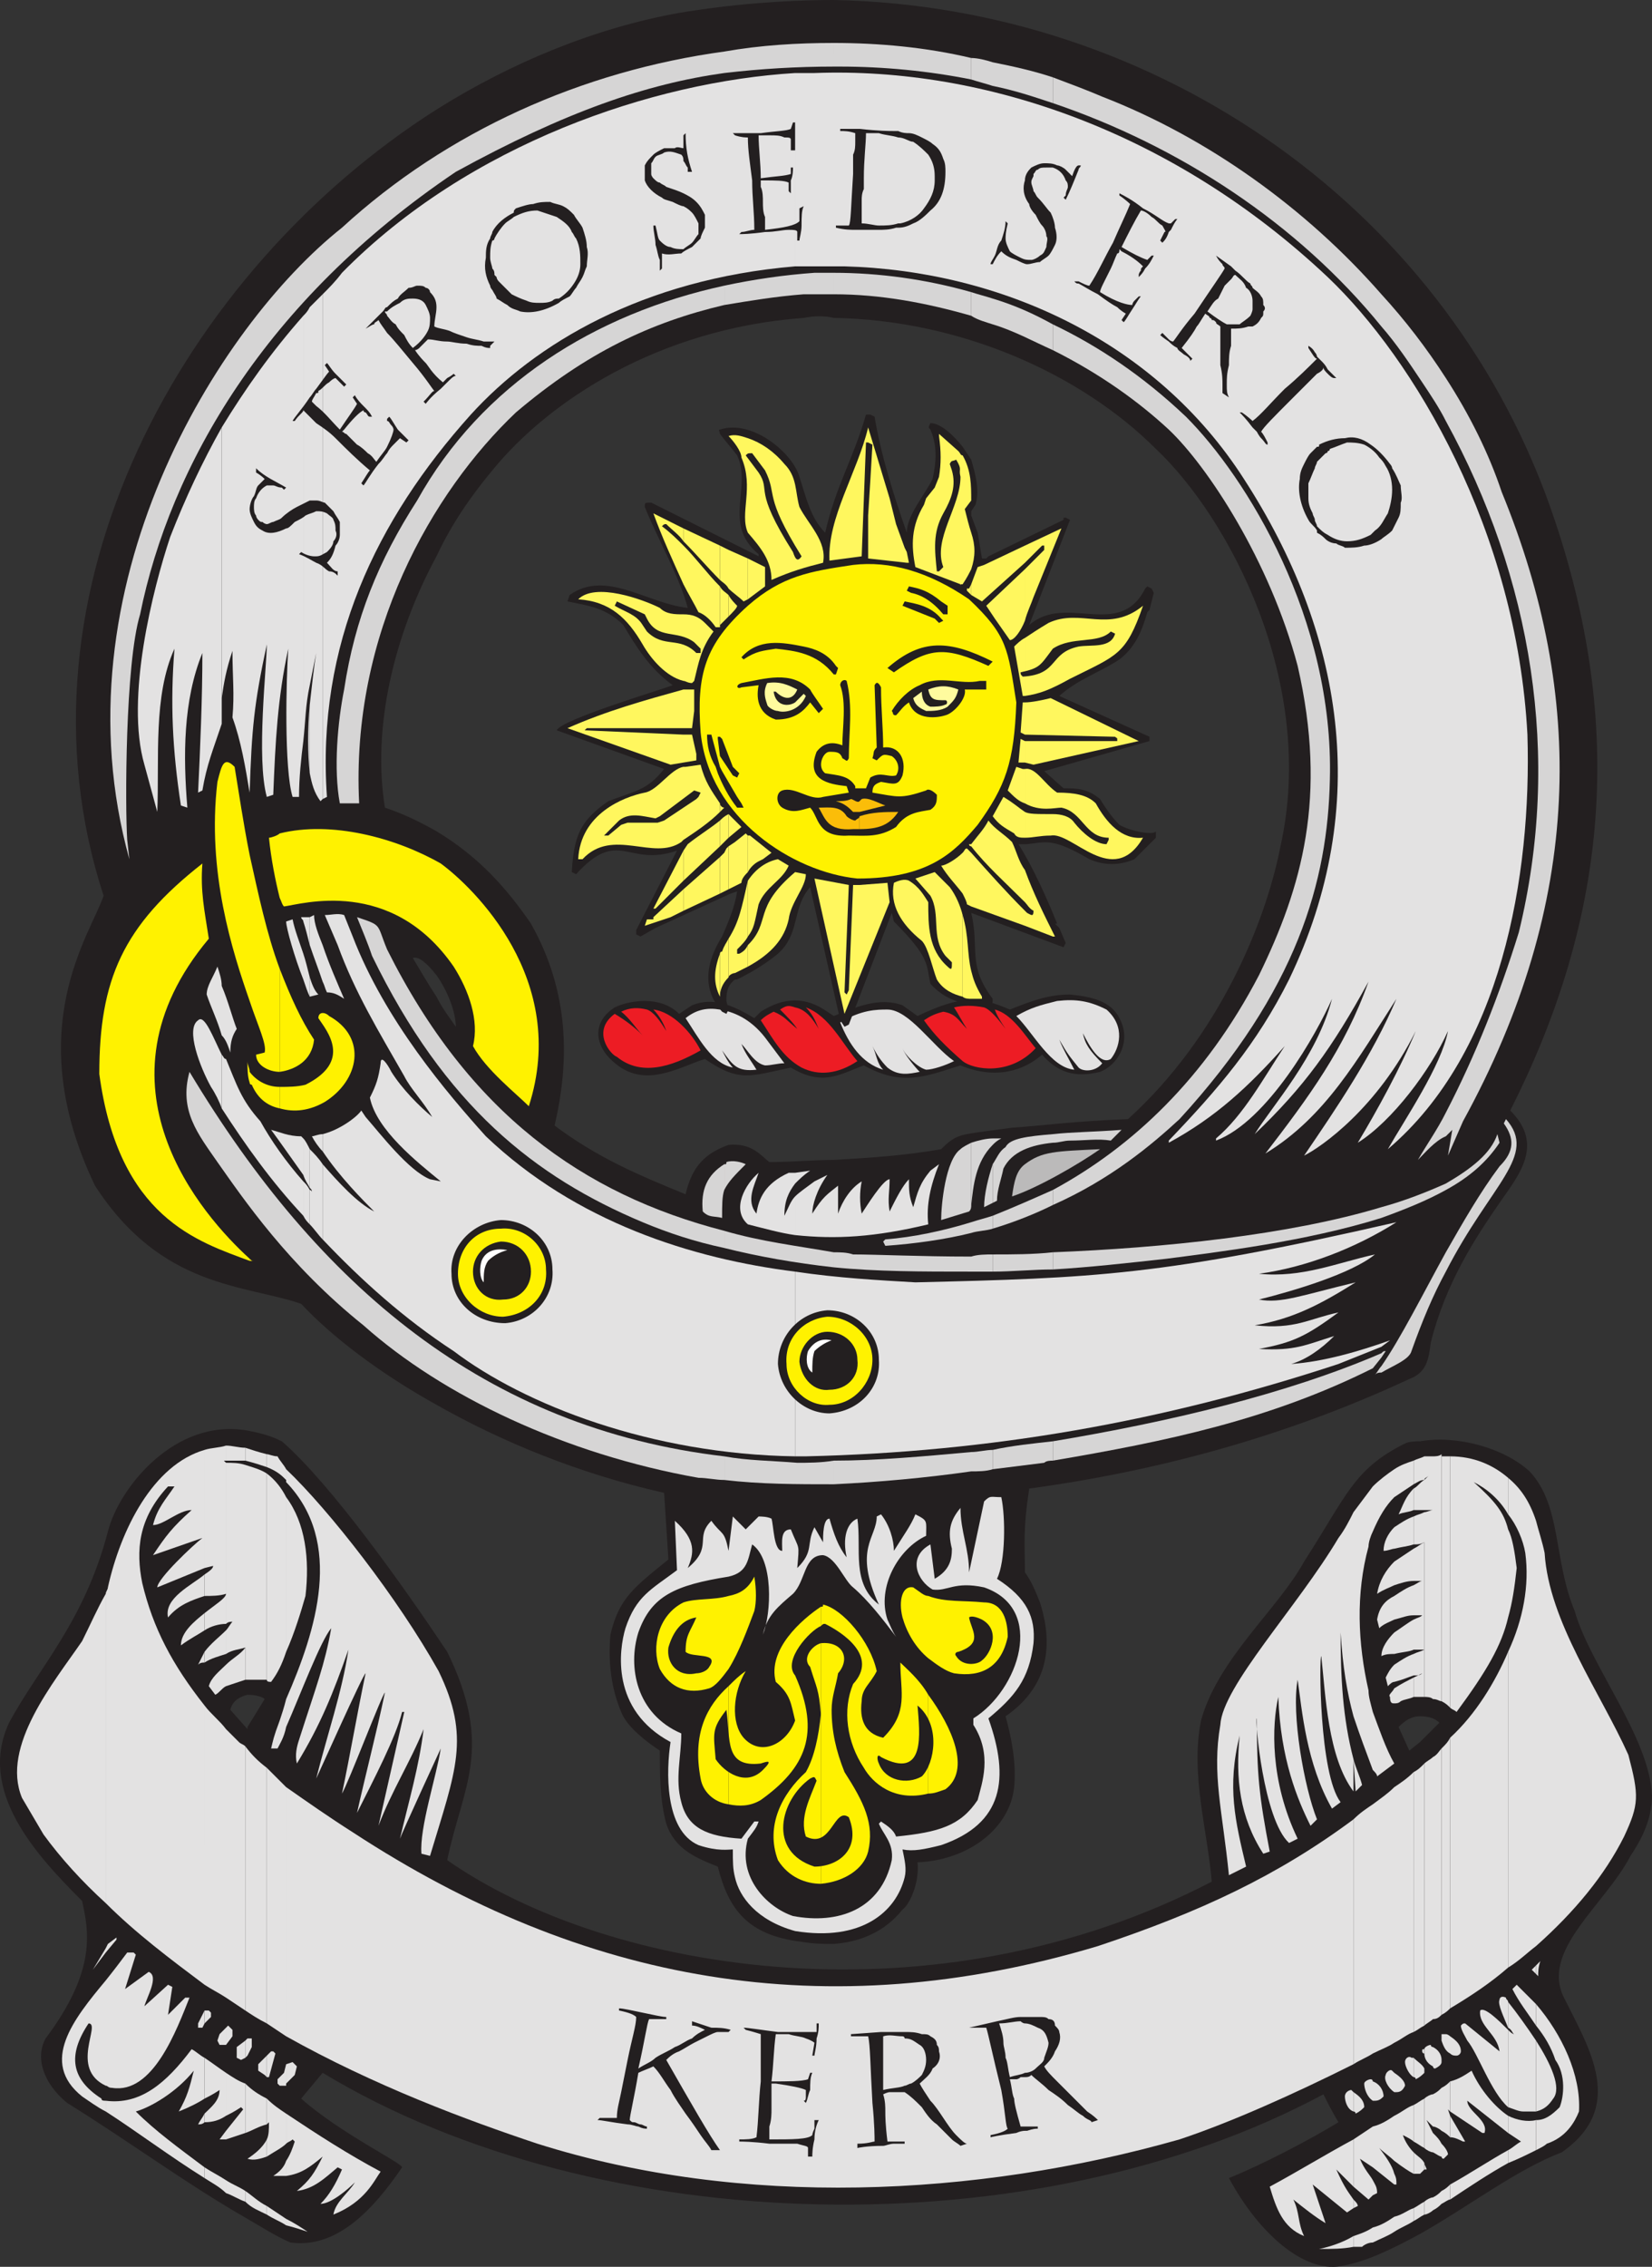
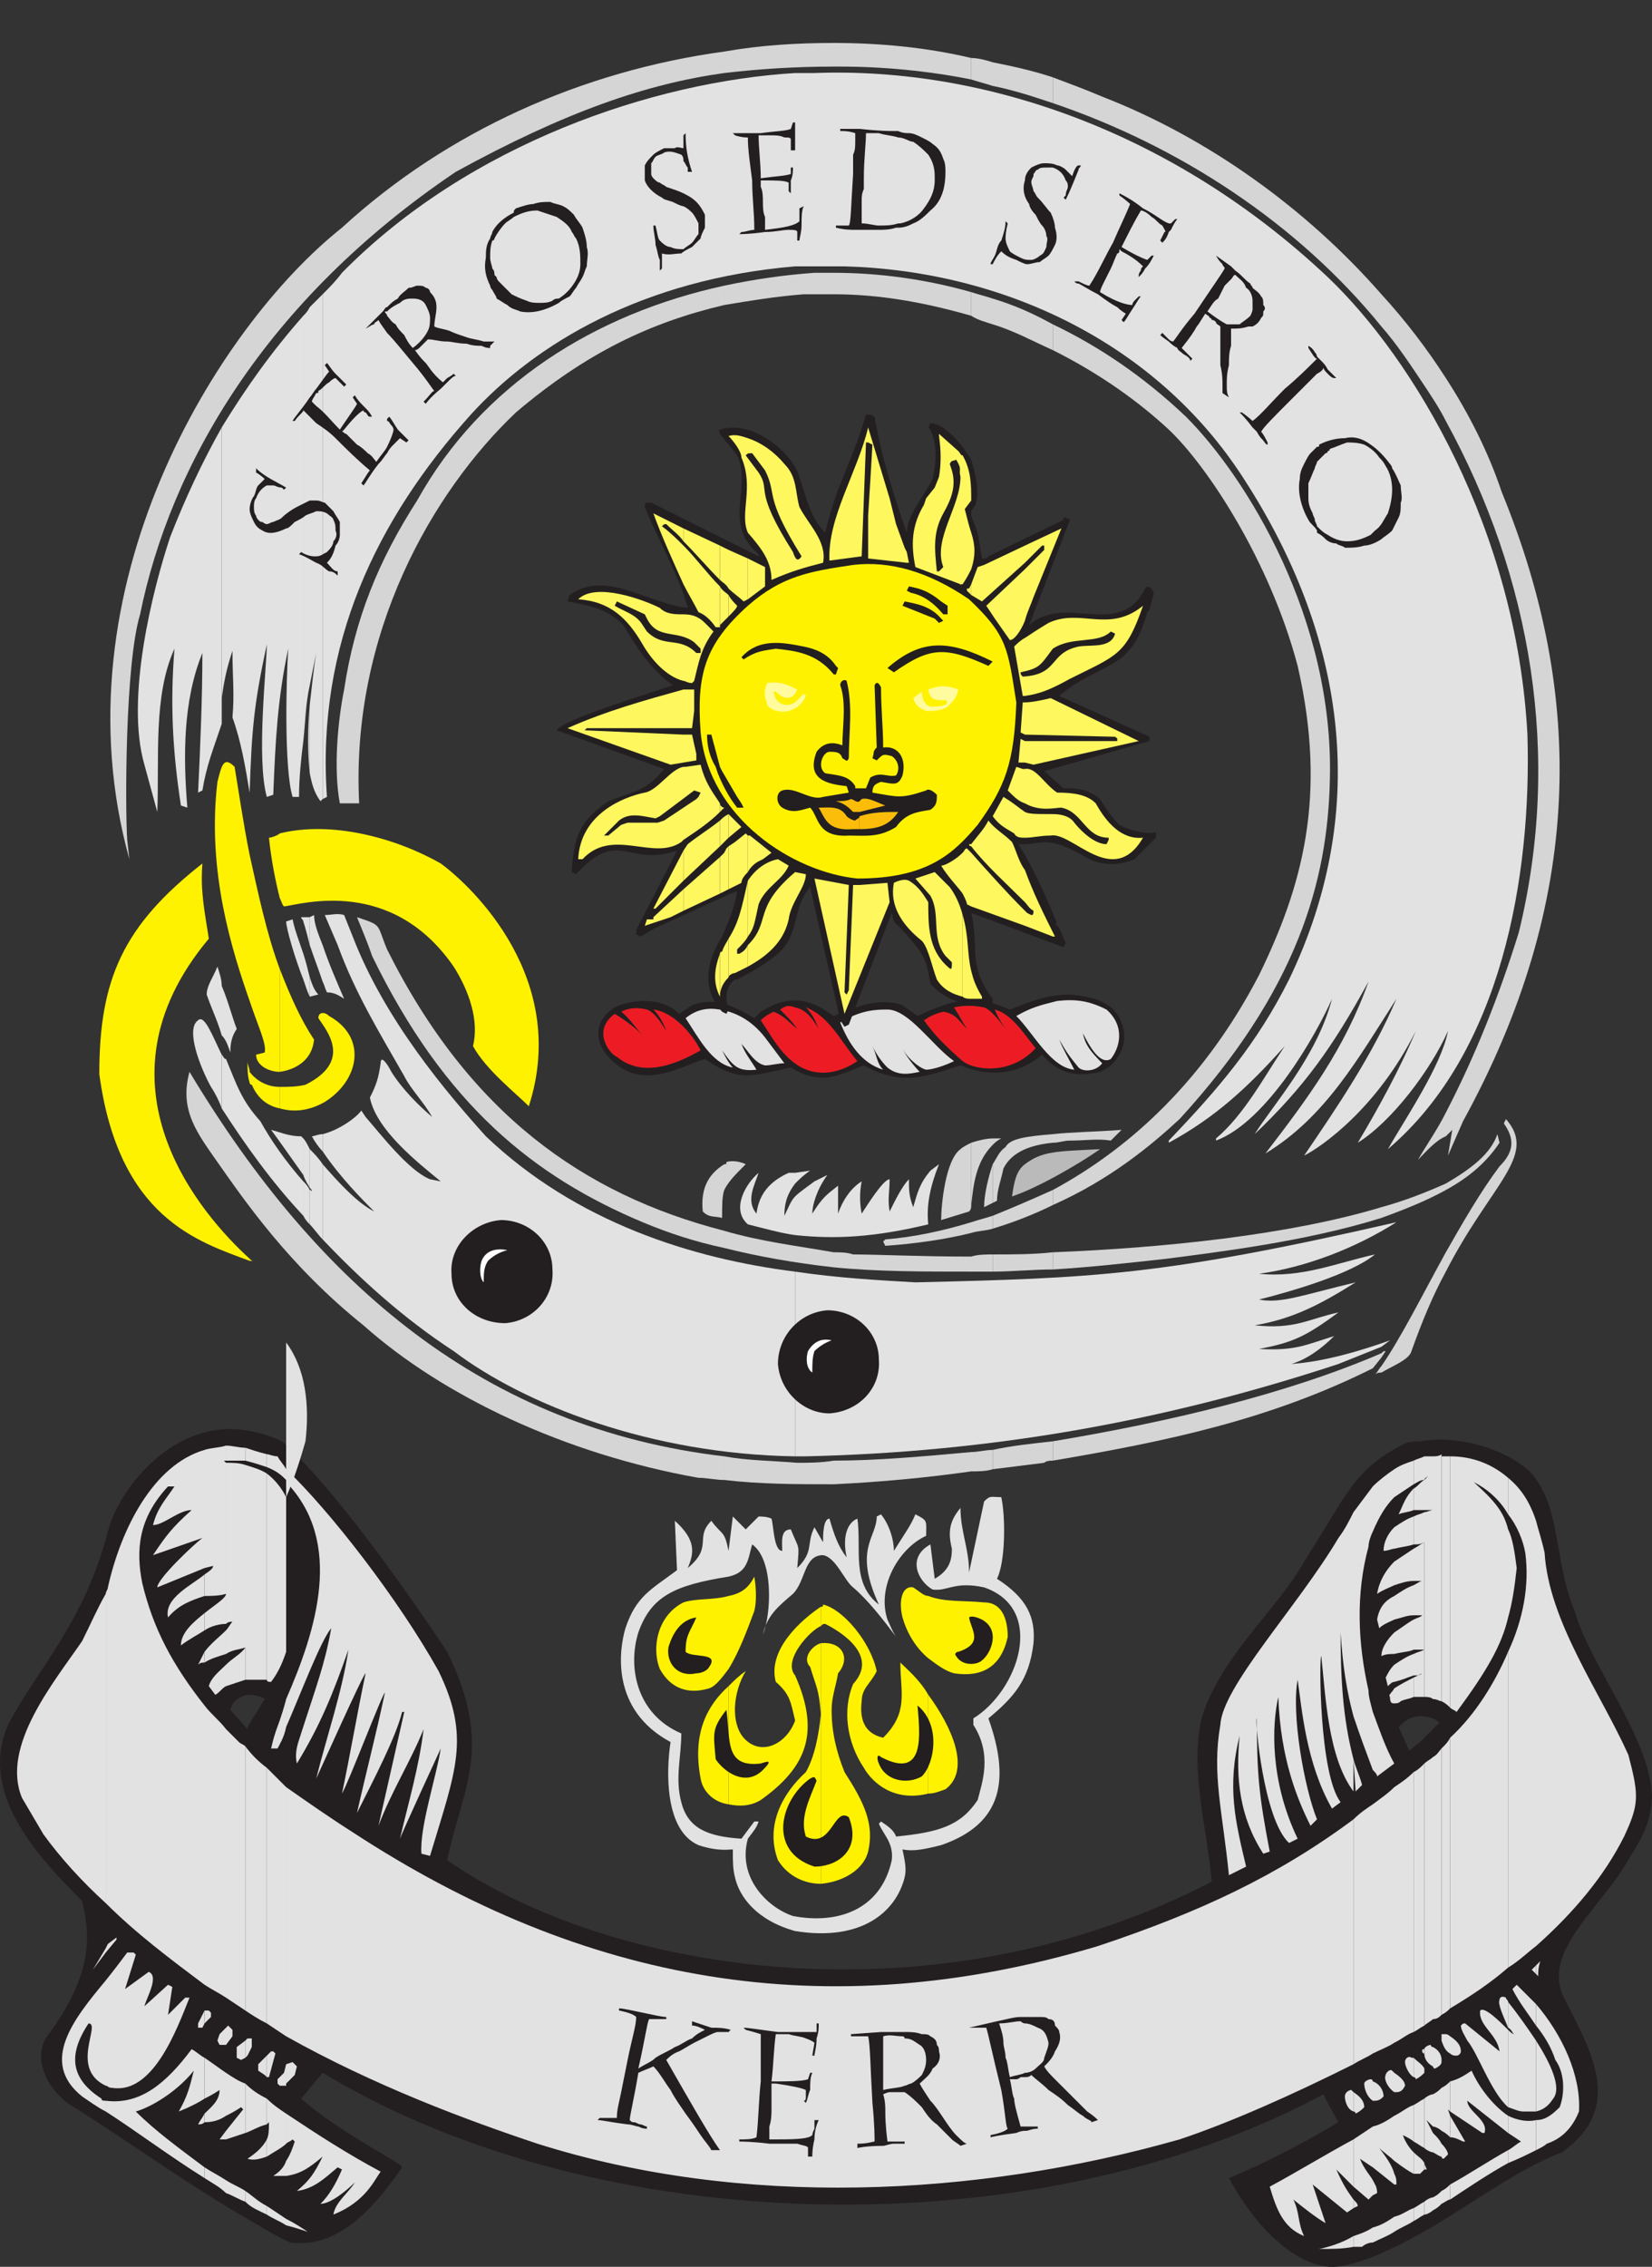
<svg xmlns="http://www.w3.org/2000/svg" width="576.931" height="791.495">
  <rect width="100%" height="100%" fill="#333333" stroke="none" />
  <path fill="#231f20" fill-rule="evenodd" d="M495.93 608.25V780c17.25-9.75 33.75-22.5 49.5-28.5 22.5-15.75 9.75-36 .75-54-8.25-16.5 14.25-32.25 23.25-49.5 3-4.5 7.5-12 7.5-21-.75-20.25-21.75-45.75-27-64.5-7.5-18-4.5-36.75-15.75-48.75-9-8.25-25.5-12.75-38.25-10.5v96c3 0 5.25.75 6.75 2.25l-6.75 6.75m0-9v-96c-1.5 0-3.75 0-5.25.75-18 9-20.25 18-35.25 41.25-9 16.5-30 33.75-36 55.5-3.75 18.75 2.25 38.25 3.75 56.25-96.75 50.25-210 32.25-267-7.5 5.25-25.5 16.5-39 0-72.75-15-22.5-40.5-58.5-57.75-73.5-4.5-2.25-8.25-3-12-3.75v92.25c3 0 5.25.75 6 1.5l-6 9.75v171.75c5.25 3 9.75 6 15 8.25 16.5 2.25 29.25-12 39-26.25 0-1.5-21.75-12-35.25-24l7.5-9c96.75 58.5 249 61.5 349.5 7.5 1.5 3 3 6 5.25 9.75-9.75 6-27 15-38.25 19.5 10.5 19.5 26.25 33 39 30.75 9-1.5 18-6 27.75-11.25V608.25l-3.75 3-3.75-8.25c2.25-2.25 4.5-3.75 7.5-3.75m-409.5-7.5V499.5c-25.5-4.5-45 20.25-48.75 35.25-8.25 31.5-24 47.25-34.5 66.75-11.25 24 9.75 46.5 25.5 62.25 2.25 10.5 5.25 24-12.75 48-3.75 6.75-.75 15.75 7.5 22.5 21.75 13.5 42 28.5 63 40.5V603v.75l-6-6.75c.75-3 3-4.5 6-5.25" />
  <path fill="#e3e2e2" fill-rule="evenodd" d="M536.43 740.25v10.5c1.5-.75 3-1.5 3.75-2.25 6.75-2.25 9.75-7.5 11.25-11.25.75-12.75-6-27-15-37.5v7.5c3 3.75 5.25 7.5 6.75 12 3.75 5.25 3 12.75 1.5 16.5-3 3-5.25 4.5-8.25 4.5" />
  <path fill="#e3e2e2" fill-rule="evenodd" d="M536.43 712.5v24.75c3-.75 4.5-2.25 6-4.5 3-3.75-.75-12-6-20.25m0-26.25v3l.75.75c0-1.5 0-3 .75-5.25l-1.5 1.5m0-155.25v148.5c13.5-12 24-24.75 30.75-38.25 5.25-11.25 5.25-14.25 1.5-28.5-9.75-21.75-27.75-46.5-29.25-70.5-.75-3.75-2.25-8.25-3-11.25m0 148.5V531c-2.25-6.75-5.25-11.25-9.75-15v12.75c3 3.75 5.25 9 6 13.5 1.5 11.25-.75 23.25-6 34.5V687c3.75-2.25 6.75-5.25 9.75-7.5" />
  <path fill="#e3e2e2" fill-rule="evenodd" d="M536.43 689.25v-3l-1.5 1.5zm0 18v-7.5l-6.75-6.75-1.5 1.5c2.25 4.5 5.25 8.25 8.25 12.75m0 30V712.5c-3-4.5-6.75-9.75-9.75-13.5v9c1.5.75 1.5 2.25 2.25 2.25-.75 0-1.5-.75-2.25-1.5v27c2.25.75 3.75 1.5 5.25 1.5h4.5m0 13.5v-10.5c-3 .75-6.75 0-9.75-1.5v6l4.5 3c-1.5.75-3 2.25-4.5 3v4.5c3.75-1.5 6.75-3 9.75-4.5M526.68 534v30.75c1.5-5.25 2.25-10.5 3-17.25-.75-6-1.5-10.5-3-13.5m0-5.25V516c-5.25-4.5-12-7.5-20.25-7.5v87.75c.75.75 1.5.75 2.25 1.5 10.5-14.25 15.75-23.25 18-33V534c-1.5-6-4.5-9.75-12-16.5 4.5 2.25 9 6 12 11.25m0 158.25V576.75c-4.5 10.5-11.25 21.75-20.25 30v94.5c7.5-4.5 14.25-9 20.25-14.25" />
  <path fill="#e3e2e2" fill-rule="evenodd" d="M526.68 708v-9c0-.75-.75-.75-.75-1.5-1.5-.75-2.25 0-2.25.75-.75 1.5 1.5 6 3 9.75m0 27.75v-27c-3-3-8.25-8.25-9.75-6.75-.75 5.25 6 8.25 6.75 14.25l-12-9.75c-.75 0-.75 0-1.5.75 0 1.5 1.5 3.75 2.25 5.25 3.75 4.5 8.25 18 14.25 23.25m0 9v-6c-4.5-3-9.75-9-12.75-15.75-2.25 1.5-4.5 3-7.5 3.75v10.5l11.25 7.5h.75c1.5-4.5-6-7.5-6-11.25l14.25 11.25m0 10.5v-4.5c-6.75 3.75-13.5 8.25-20.25 12V768c6.75-4.5 13.5-9 20.25-12.75m-20.25-16.5v7.5c1.5 0 3 .75 4.5 1.5h.75l-5.25-9m0-27.75v6c.75.75 1.5.75 2.25.75s1.5-.75 1.5-1.5c0-2.25-1.5-3.75-3.75-5.25m0-114.75V508.5h-3V594c1.5.75 2.25 1.5 3 2.25m0 105v-94.5c-.75 1.5-1.5 2.25-3 3.75v93c1.5-.75 2.25-1.5 3-2.25m0 15.75v-6s-.75-.75-1.5-.75h-1.5v2.25c.75 2.25 1.5 3.75 3 4.5" />
  <path fill="#e3e2e2" fill-rule="evenodd" d="M506.43 737.25v-10.5c-.75.75-1.5 1.5-3 2.25v15c1.5.75 2.25 1.5 3 2.25v-7.5l-.75-2.25.75.75m0 30.75v-5.25c-.75.75-1.5 1.5-3 2.25v4.5c1.5-.75 2.25-1.5 3-1.5m-3-19.5v4.5c0 .75.75.75.75.75l1.5-1.5c0-.75-.75-2.25-2.25-3.75m0-154.5v-86.25c-.75.75-2.25.75-3 .75v84.75c1.5 0 2.25.75 3 .75m0 109.5v-93c-.75.75-1.5 2.25-3 3V705c1.5 0 2.25-.75 3-1.5m0 16.5v-.75c0-2.25-1.5-3.75-3-4.5v6.75s0 .75.75.75c1.5-.75 2.25-1.5 2.25-2.25m0 24v-15c-.75.75-1.5 1.5-3 2.25v11.25c.75 0 2.25.75 3 1.5m0 9v-4.5c-.75-1.5-1.5-2.25-3-3.75v6.75c1.5.75 2.25 1.5 3 1.5m0 16.5V765c-.75.75-1.5 1.5-3 2.25v4.5c1.5-.75 2.25-1.5 3-2.25m-3-261v18.75h-3v-10.5l1.5-1.5c-.75.75-1.5.75-1.5 1.5v-8.25h3m0 84.75v-66c-.75 0-2.25.75-3 .75v64.5c.75 0 2.25 0 3 .75m0 111.75v-91.5c-.75.75-2.25 1.5-3 2.25v91.5c.75-.75 2.25-1.5 3-2.25m0 16.5v-6.75s-.75 0-.75-.75c-.75 0-2.25.75-2.25 1.5v1.5c0 2.25 1.5 3.75 3 4.5m0 21v-11.25c-.75 0-2.25.75-3 1.5V750c.75.75 2.25 1.5 3 1.5v-6.75l-2.25-4.5 2.25 2.25m0 29.25v-4.5c-.75 0-2.25.75-3 1.5v4.5c.75 0 2.25-.75 3-1.5m-3-16.5v2.25h.75c0-.75-.75-1.5-.75-2.25m0-238.5v-8.25c-1.5.75-2.25.75-3.75 1.5v8.25c1.5-.75 2.25-1.5 3.75-1.5m0 10.5v-10.5c-1.5.75-2.25 2.25-3.75 3v7.5h3.75m0 11.25V528c-1.5.75-2.25.75-3.75 1.5v9.75c1.5 0 2.25 0 3.75-.75" />
  <path fill="#e3e2e2" fill-rule="evenodd" d="M497.43 538.5V576h-3.75v-10.5c1.5-.75 2.25-.75 3-1.5h-3v-10.5c1.5-.75 2.25-1.5 3-1.5h-3v-11.25c1.5-.75 2.25-1.5 3.75-2.25m0 54V576c-1.5.75-2.25.75-3.75 1.5v7.5c1.5 0 2.25 0 3-.75l-3 1.5v6.75h3.75m0 114.75v-91.5c-1.5 1.5-2.25 2.25-3.75 3v90.75c1.5-.75 2.25-1.5 3.75-2.25m0 9.75v-1.5c-.75 0-.75 0-.75.75 0 0 0 .75.75.75m0 6.75v-1.5c-.75-1.5-2.25-2.25-3.75-3.75v6.75c.75 0 .75.75.75.75 1.5-.75 2.25-1.5 3-2.25m0 26.25v-17.25c-1.5.75-2.25 1.5-3.75 2.25v12.75c1.5.75 2.25 1.5 3.75 2.25m0 7.5v-2.25c-.75-1.5-2.25-2.25-3.75-3.75v7.5h2.25l1.5-1.5m0 15.75v-4.5c-1.5.75-2.25 1.5-3.75 2.25v4.5c1.5-.75 2.25-1.5 3.75-2.25m-3.75-255V510c-2.25.75-4.5 1.5-6.75 3v9.75l6.75-4.5m0 9v-7.5c-3 3-3.75 6-5.25 9 1.5-.75 3.75-.75 5.25-1.5m0 12v-9.75c-2.25.75-4.5 2.25-6.75 3.75v7.5c3-.75 4.5-.75 6.75-1.5m0 12.75v-11.25l-6.75 4.5v8.25c2.25-.75 4.5-1.5 6.75-1.5m0 12v-10.5c-2.25.75-4.5 2.25-6.75 3.75v8.25c3-.75 4.5-1.5 6.75-1.5m0 12v-10.5c-1.5.75-4.5 3-6.75 4.5v7.5c3-.75 5.25-.75 6.75-1.5m0 9v-7.5c-2.25.75-4.5 2.25-6.75 3.75v6c3-.75 4.5-1.5 6.75-2.25" />
  <path fill="#e3e2e2" fill-rule="evenodd" d="M493.68 592.5v-6.75c-1.5.75-4.5 2.25-6.75 3.75v5.25c.75 0 1.5 0 2.25-.75 1.5-.75 3-.75 4.5-1.5m0 117v-90.75c-2.25 2.25-4.5 3.75-6.75 5.25v89.25c3-1.5 4.5-3 6.75-3.75m0 15.75v-6.75h-.75c-.75-.75-2.25 0-2.25 1.5s1.5 4.5 3 5.25m0 22.5V735c-2.25.75-3.75 2.25-6.75 3.75v15.75c3 2.25 5.25 3.75 6.75 4.5v-7.5c-1.5-1.5-3-3.75-3.75-6 1.5.75 3 1.5 3.75 2.25m0 27.75V771c-2.25.75-3.75 2.25-6.75 3v5.25c2.25-1.5 4.5-2.25 6.75-3.75m-6.75-16.5v3.75h.75c0-1.5 0-2.25-.75-3.75m0-35.25v6.75h.75c1.5 0 2.25-.75 3-2.25 0-1.5-1.5-3-3.75-4.5m0-201V513c-2.25 1.5-5.25 3.75-7.5 6v15.75c2.25-5.25 4.5-9 7.5-12m0 18v-7.5c-2.25 2.25-3.75 5.25-3.75 8.25 1.5 0 3-.75 3.75-.75m0 12.75v-8.25c-3 3-5.25 6.75-6 11.25 2.25-1.5 4.5-2.25 6-3m0 12v-8.25c-3 1.5-5.25 3.75-6 8.25l.75 3c1.5-1.5 3.75-2.25 5.25-3m0 12V570c-2.25 2.25-4.5 5.25-4.5 8.25 1.5-.75 3-.75 4.5-.75m0 9.75v-6c-1.5 1.5-2.25 3-3 4.5l.75 3c.75-.75 1.5-1.5 2.25-1.5m0 7.5v-5.25c-.75 1.5-2.25 2.25-1.5 3 0 2.25.75 2.25 1.5 2.25m0 118.5V624c-2.25 2.25-4.5 3.75-7.5 6v87c3-1.5 5.25-2.25 7.5-3.75m0 17.25v-6.75l-.75-.75c-.75-.75-2.25.75-2.25 1.5-.75 1.5.75 4.5 3 6m0 24v-15.75c-2.25 1.5-4.5 3-7.5 3.75v14.25l7.5 6V759c-.75-3-3-6-5.25-9 1.5 1.5 3.75 3 5.25 4.5m0 24.75V774c-2.25 1.5-4.5 3-7.5 3.75V783c3-1.5 5.25-2.25 7.5-3.75m-7.5-18v5.25l1.5-.75c0-2.25-.75-3-1.5-4.5m0-34.5v6.75h.75c1.5 0 2.25-.75 3-1.5 0-2.25-1.5-4.5-3.75-5.25m0-129V618c.75.75 1.5 1.5 1.5 2.25l6-4.5c-3-5.25-5.25-12-7.5-18m0-63V519l-6.75 9v71.25c2.25 6.75 4.5 12.75 6.75 18.75v-20.25c-.75-3-1.5-5.25-1.5-7.5-3.75-16.5-4.5-33.75 0-50.25 0-1.5.75-3.75 1.5-5.25m0 182.25v-87c-2.25 1.5-4.5 3-6.75 5.25v85.5c2.25-1.5 4.5-2.25 6.75-3.75m0 16.5v-6.75s0-.75-.75-.75-2.25.75-2.25 1.5c0 1.5.75 4.5 3 6m0 23.25V742.5l-6.75 4.5v16.5l5.25 4.5 1.5-1.5v-5.25c-.75-1.5-3-3.75-4.5-7.5l4.5 3m0 26.25v-5.25c-2.25 1.5-4.5 2.25-6.75 3v3.75h3c.75-.75 2.25-1.5 3.75-1.5m-6.75-15v3l1.5-.75c0-.75-.75-1.5-1.5-2.25m0-37.5v6.75c.75 0 .75.75.75.75 1.5-.75 2.25-1.5 3-2.25 0-2.25-1.5-3.75-3.75-5.25m0-116.25.75 11.25 2.25-2.25c-.75-3-2.25-6-3-9m0-15V528c-1.5 3-3 6-5.25 9-14.25 24-40.5 51.75-41.25 65.25-3 17.25.75 30 3 52.5l6-3C431.43 636 428.43 624 432.93 606c-1.5 15 0 28.5 8.25 41.25l2.25-.75c-3.75-19.5-4.5-27-4.5-46.5-.75 0 2.25 35.25 11.25 43.5l3-1.5c-9.75-20.25-9-39.75-6.75-49.5.75 21.75 6.75 36 11.25 45l2.25-2.25c-4.5-11.25-9-36.75-6.75-48.75 1.5 10.5 3 29.25 12 45l3-2.25c-7.5-9.75-7.5-51-6.75-51 1.5 13.5 2.25 35.25 11.25 47.25v-11.25c-3.75-14.25-4.5-28.5-4.5-44.25.75 12 2.25 21 4.5 29.25" />
  <path fill="#e3e2e2" fill-rule="evenodd" d="M472.68 720.75v-85.5c-26.25 19.5-53.25 32.25-89.25 44.25-95.25 28.5-180 12.75-260.25-39.75-8.25-5.25-15.75-10.5-23.25-15.75v87c30.75 17.25 63 29.25 87.75 37.5 71.25 22.5 153 18.75 224.25-1.5 18-6 39.75-15.75 60.75-26.25m0 16.5v-6.75l-.75-.75c-.75 0-2.25.75-2.25 2.25s.75 4.5 3 5.25m0 26.25V747c-9.75 5.25-19.5 11.25-29.25 16.5 2.25 7.5 4.5 14.25 12 17.25-2.25-4.5-1.5-8.25-3.75-12.75 3.75 3 7.5 6 11.25 8.25l-4.5-13.5 12 9.75 2.25-1.5v-3c-1.5-2.25-3-3.75-6-10.5l6 6m0 21v-3.75c-3.75 2.25-8.25 3.75-12 4.5 4.5 0 8.25 0 12-.75m-372.75-9.75V777c3 .75 5.25 1.5 7.5 2.25-2.25-1.5-4.5-3-7.5-4.5m0-20.25v5.25c5.25-.75 8.25-3 12.75-6.75-3 6-4.5 8.25-9 12 6-.75 9.75-4.5 14.25-8.25l1.5.75c-2.25 5.25-4.5 9-7.5 12 3.75 0 9.75-5.25 12-7.5-2.25 3.75-6.75 6.75-7.5 11.25 11.25-4.5 14.25-12 16.5-15-11.25-6-21.75-12.75-33-20.25v10.5c.75-.75 1.5-.75 2.25-1.5l.75.75c-.75 2.25-1.5 4.5-3 6.75m0-33.75v6.75l3-3 .75-3-1.5-1.5-2.25.75" />
  <path fill="#e3e2e2" fill-rule="evenodd" d="M99.93 593.25V603c5.25-12 12-30 15.75-34.5-2.25 12.75-5.25 20.25-11.25 39-.75 2.25-1.5 5.25-.75 8.25 8.25-13.5 12.75-24.75 18-39.75-2.25 15-7.5 30-11.25 45 .75-1.5 16.5-36.75 17.25-36.75-3 14.25-5.25 27.75-8.25 42 2.25-3.75 14.25-35.25 15-35.25-3 14.25-6.75 28.5-9.75 42 6-12 13.5-26.25 15.75-35.25h.75l-9 39.75c4.5-12 11.25-22.5 15.75-33.75-1.5 12.75-5.25 25.5-8.25 38.25.75-2.25 14.25-31.5 14.25-31.5-1.5 9.75-7.5 27.75-6.75 36.75l3 .75c9-30 14.25-41.25 3-64.5-14.25-25.5-38.25-56.25-53.25-70.5v4.5c20.25 21 10.5 51.75 0 75.75" />
-   <path fill="#e3e2e2" fill-rule="evenodd" d="M99.93 522.75v54c3-6.75 5.25-14.25 6.75-19.5 1.5-12.75 0-25.5-6.75-34.5m0-5.25V513c-.75-1.5-2.25-3-3-4.5-1.5 0-3-.75-3.75-.75v4.5c3.75 1.5 5.25 3 6.75 4.5v.75" />
+   <path fill="#e3e2e2" fill-rule="evenodd" d="M99.93 522.75c3-6.75 5.25-14.25 6.75-19.5 1.5-12.75 0-25.5-6.75-34.5m0-5.25V513c-.75-1.5-2.25-3-3-4.5-1.5 0-3-.75-3.75-.75v4.5c3.75 1.5 5.25 3 6.75 4.5v.75" />
  <path fill="#e3e2e2" fill-rule="evenodd" d="M99.93 576.75v-54c-1.5-3-3.75-6-6.75-8.25v72c0 .75.75.75 1.5.75 2.25-3 3.75-6 5.25-10.5m0 26.25v-9.75c-.75 3-1.5 5.25-2.25 7.5-2.25 6-2.25 6.75-3 9.75h2.25c.75-1.5 2.25-3.75 3-7.5m0 108v-87l-6.75-6.75v89.25l6.75 4.5m0 16.5v-6.75l-.75 3-2.25 2.25v1.5l.75.75h2.25v-.75m0 21V738c-2.25-1.5-4.5-3-6.75-5.25v9l.75-.75c0 2.25 0 4.5-.75 6v6c2.25-1.5 5.25-3 6.75-4.5m0 11.25v-5.25c-.75 2.25-2.25 3.75-4.5 5.25h4.5m0 17.25v-2.25l-6.75-4.5v3c2.25 1.5 4.5 2.25 6.75 3.75m-6.75-59.25v7.5h.75l2.25-8.25-.75-.75h-.75l-1.5 1.5m0-205.5v-4.5c-3-.75-5.25-1.5-7.5-2.25v4.5c3 .75 5.25 1.5 7.5 2.25" />
  <path fill="#e3e2e2" fill-rule="evenodd" d="M93.18 586.5v-72c-2.25-1.5-5.25-2.25-7.5-3v75h7.5m0 120v-89.25c-3-2.25-5.25-4.5-7.5-7.5V702c2.25 1.5 4.5 3 7.5 4.5m0 18.75v-7.5l-3 3V723l2.25 1.5.75.75m0 16.5v-9c-3-1.5-5.25-3-7.5-5.25v17.25c2.25-.75 4.5-2.25 7.5-3m0 11.25v-6c-1.5 3-4.5 5.25-6.75 6.75 2.25.75 4.5 0 6.75-.75m0 20.25v-3c-3-1.5-5.25-3.75-7.5-5.25v3.75c2.25 2.25 4.5 3 7.5 4.5m-7.5-60.75v6l.75-.75 1.5-3v-3h-1.5l-.75.75m0-202.5v-4.5c-2.25 0-4.5-.75-6.75-.75V510h6.75m0 65.25V511.5c-2.25-.75-4.5-.75-6.75-.75V567c.75-.75 1.5-.75 2.25-.75-.75.75-1.5 2.25-2.25 3v8.25c2.25-1.5 4.5-1.5 6.75-2.25" />
  <path fill="#e3e2e2" fill-rule="evenodd" d="M85.68 586.5v-11.25c-1.5 2.25-4.5 3.75-6.75 6v7.5l6.75-2.25m0 115.5v-92.25c-.75-.75-1.5-.75-2.25-1.5l-4.5-4.5v93.75l6.75 4.5m0 16.5v-6l-3 2.25v3.75l1.5.75 1.5-.75m0 26.25V727.5c-2.25-.75-4.5-2.25-6.75-3.75v15c1.5-.75 3-1.5 5.25-3l.75.75-6 7.5v3l6.75-2.25m0 24V765c-2.25-1.5-4.5-2.25-6.75-3.75v4.5c2.25.75 4.5 2.25 6.75 3M78.93 708v6l2.25-3v-2.25l-1.5-1.5-.75.75m0-198v-5.25c-2.25.75-5.25.75-7.5 1.5v41.25l3-.75c0 .75-.75 1.5-3 3v7.5c2.25 0 5.25 0 7.5-.75v-45.75l-.75-.75h.75m0 57v-10.5c0 1.5-3.75 3.75-7.5 6.75v6c2.25-1.5 5.25-2.25 7.5-2.25m0 10.5v-8.25c-2.25 2.25-5.25 4.5-7.5 7.5v3.75c2.25-1.5 5.25-2.25 7.5-3m0 11.25v-7.5c-2.25 2.25-5.25 4.5-6 7.5l2.25 3c1.5-.75 2.25-2.25 3.75-3m0 108.75v-93.75c-2.25-3-5.25-5.25-7.5-8.25V693c2.25 1.5 5.25 3 7.5 4.5m0 16.5v-6l-2.25 2.25-.75 2.25.75 1.5h2.25m0 24.75v-15c-2.25-1.5-5.25-3.75-7.5-5.25v14.25c1.5-.75 3-1.5 5.25-3 0 3.75-3 6-5.25 8.25v3c3 0 5.25-.75 7.5-2.25m0 8.25v-3l-2.25 3h2.25m0 18.75v-4.5c-2.25-1.5-5.25-3-7.5-4.5v3.75c2.25 1.5 5.25 3 7.5 5.25M71.43 702v4.5l2.25-2.25v-1.5l-.75-.75h-1.5m0-154.5v-41.25c-18 5.25-29.25 27.75-33.75 48 0 .75-.75 1.5-.75 2.25v108c10.5 10.5 22.5 19.5 34.5 28.5v-97.5c-11.25-14.25-18-27-21.75-42.75-2.25-11.25-1.5-22.5 9-33.75h2.25c-3 4.5-6 7.5-7.5 13.5 3.75 0 9-5.25 13.5-5.25-6.75 6-9 9-13.5 15.75l17.25-6c-3 2.25-15.75 14.25-15.75 17.25l16.5-6.75" />
  <path fill="#e3e2e2" fill-rule="evenodd" d="M71.43 557.25v-7.5c-4.5 3.75-14.25 8.25-12.75 15 3.75-4.5 8.25-6 12.75-7.5m0 12v-6c-3.75 3-8.25 6.75-8.25 11.25 3-2.25 6-3.75 8.25-5.25m0 11.25v-3.75l-2.25 4.5c.75-.75 1.5-.75 2.25-.75m0 126V702l-2.25 4.5v1.5h1.5l.75-1.5m0 26.25V718.5c-1.5-.75-3-2.25-4.5-3-9 12-18 19.5-30 18v3.75c10.5 6.75 22.5 15.75 34.5 23.25v-3.75c-9-6.75-17.25-12.75-24-19.5 5.25-1.5 14.25-6.75 20.25-14.25-1.5 6-2.25 9-5.25 14.25 3.75-1.5 6.75-3 9-4.5" />
  <path fill="#e3e2e2" fill-rule="evenodd" d="M71.43 741v-3c-.75 1.5-1.5 2.25-2.25 3.75.75 0 1.5 0 2.25-.75m-34.5-49.5v36.75c.75 0 .75.75 2.25.75 14.25 2.25 22.5-20.25 27-31.5h-1.5l-6 6 1.5-9.75-1.5-.75-8.25 7.5c.75-3 5.25-10.5 1.5-12l-8.25 6 3.75-12-.75-.75h-2.25c-2.25 3-4.5 6-7.5 9.75m0-11.25v1.5l3.75-4.5v-.75l-3 2.25-.75 1.5m0-15.75v-108c-3 5.25-5.25 10.5-8.25 16.5-9.75 14.25-28.5 36.75-21 54.75l7.5 12.75c6 8.25 13.5 16.5 21.75 24m0 17.25v-1.5l-4.5 7.5zm0 46.5V691.5C25.68 705 13.68 720 28.68 732c2.25 1.5 5.25 3.75 8.25 5.25v-3.75c-.75 0-1.5 0-1.5-.75-10.5-6.75-12-15-4.5-26.25 4.5 0-6.75 15.75 6 21.75" />
  <path fill="#fff" fill-rule="evenodd" d="m37.68 675 .75-.75-.75.75" />
-   <path fill="#231f20" fill-rule="evenodd" d="M291.18 405v273.75c9.75-.75 18-4.5 24-12 2.25-1.5 6-9 5.25-16.5 18-.75 32.25-12 33.75-26.25.75-8.25-.75-16.5-3-24.75 12-8.25 18-21 12-39.75-1.5-3.75-3-7.5-5.25-10.5 0-9.75-.75-14.25 1.5-29.25 44.25-6 89.25-18 132.75-38.25 6-2.25 6.75-6.75 7.5-12.75 5.25-21 15.75-36.75 24-48.75 6.75-9.75 15.75-20.25 3.75-32.25 33-65.25 40.5-131.25 15.75-205.5-36-108.75-138.75-180-252-182.25v111c44.25.75 86.25 19.5 112.5 45.75 25.5 24 56.25 81.75 43.5 138.75-5.25 27-21.75 66.75-53.25 95.25-19.5.75-29.25 2.25-40.5 3-5.25.75-12 1.5-15.75 2.25-4.5.75-6.75 3-9 5.25-12.75 2.25-24.75 3-37.5 3.75m0-294V0c-17.25 0-36 1.5-54 4.5-29.25 5.25-58.5 17.25-84.75 33.75v156c5.25-11.25 12-21 19.5-30 19.5-24 57.75-49.5 108.75-53.25 3.75-.75 7.5-.75 10.5 0m0 567.75V405c-6.75 0-15 .75-22.5.75-3-2.25-6-6.75-14.25-6-8.25 3-12.75 7.5-15 17.25-16.5-6.75-30.75-12.75-45.75-24 5.25-22.5 5.25-46.5-8.25-70.5-8.25-12-18-23.25-33-32.25v50.25c3.75 5.25 6.75 12.75 6.75 18-1.5-2.25-4.5-6-6.75-10.5v142.5c22.5 12.75 49.5 24 79.5 30.75l1.5 23.25c-12 9.75-17.25 13.5-20.25 26.25-.75 9 0 18 3.75 27 2.25 6 11.25 12 13.5 13.5 0 8.25 0 17.25 2.25 25.5 3 9 10.5 12 18 15 3.75 15 10.5 24 29.25 26.25 4.5.75 7.5.75 11.25.75m-138.75-484.5v-156C63.93 94.5 1.68 207 36.18 312.75c-4.5 13.5-29.25 46.5-3 101.25 23.25 36 52.5 34.5 72 41.25 10.5 11.25 27 24 47.25 35.25V348c-3-4.5-6-9.75-8.25-13.5 2.25-.75 5.25 2.25 8.25 6v-50.25c-5.25-3-11.25-6-18-8.25-4.5-27.75 3-60 18-87.75" />
  <path fill="#e3e2e2" fill-rule="evenodd" d="M277.68 674.25c-13.5-3.75-19.5-12-21-18.75-.75-3-.75-5.25-.75-9.75-1.5 0-5.25.75-12-1.5-12-5.25-11.25-26.25-9.75-36-21-11.25-18-32.25-15.75-39.75 3.75-11.25 9-13.5 18-20.25l-.75-17.25c7.5 6.75 6.75 11.25 4.5 16.5 9-7.5 2.25-10.5 8.25-16.5 3.75 5.25 4.5 3 6 10.5l1.5-12 4.5 4.5 4.5-4.5c.75 0 3 0 4.5.75.75 2.25.75 11.25 3.75 11.25 0-3-.75-7.5 3-7.5 3 7.5 3 4.5 2.25 13.5 6-6 3-8.25 6-14.25l3 5.25c0-2.25 0-8.25 2.25-8.25 1.5 5.25 3 9.75 6 13.5-1.5-6.75 0-12 3.75-13.5 1.5 10.5-2.25 22.5 7.5 30-9-19.5-.75-23.25-.75-30.75l1.5-.75c3 3.75 4.5 9 4.5 12.75 3.75-6 6-9 7.5-12.75 4.5 2.25 3.75 2.25 3.75 7.5-9.75 4.5-17.25 18-13.5 29.25.75 1.5 1.5 3.75 3 6-4.5-6-9.75-12.75-15-17.25-3-2.25-6-10.5-10.5-11.25-6.75 0-6 9-10.5 13.5-5.25 4.5-9 7.5-10.5 14.25 3-7.5 3.75-26.25-3.75-31.5-1.5 5.25-1.5 9.75-8.25 11.25-18.75 3-27 6.75-31.5 19.5-3.75 12-.75 28.5 15 35.25 0 8.25-2.25 15.75 0 24 2.25 9 9 12 21 12.75l4.5-6h1.5c-.75 2.25-1.5 3-3.75 6-3.75 13.5 6.75 24 15.75 27 15.75 3 30.75-2.25 34.5-19.5.75-6-3-9-4.5-12.75l.75-.75c2.25 1.5 4.5 3 5.25 5.25 15-1.5 22.5-3.75 28.5-12.75 1.5-6 5.25-15.75-1.5-26.25V600c15.75-9.75 25.5-38.25 3.75-45.75-10.5-2.25-12.75 1.5-18 .75-5.25-3-9-11.25-.75-15.75l1.5 12c5.25-3 6-6.75 6-10.5-1.5-6-.75-9.75 3-14.25 0 8.25 3 14.25 3 22.5l5.25-24.75c2.25-2.25 2.25-1.5 6-1.5 1.5 6.75 1.5 22.5-1.5 28.5 10.5 6.75 13.5 13.5 12.75 22.5-1.5 12.75-6.75 18.75-15.75 26.25 7.5 21 5.25 36.75-16.5 44.25-6 1.5-9.75 2.25-13.5 1.5.75 3.75 1.5 6.75.75 9.75-3 12-15 22.5-38.25 18.75" />
  <path fill="#d6d5d5" fill-rule="evenodd" d="M504.93 437.25V444c15.75-30.75 32.25-40.5 21-53.25l-.75 1.5c3.75 5.25 3.75 9.75-1.5 15-6.75 9-12.75 19.5-18.75 30" />
  <path fill="#d6d5d5" fill-rule="evenodd" d="M504.93 413.25v2.25c8.25-4.5 14.25-9.75 18.75-16.5l-.75-3c-2.25 6.75-9 12-18 17.25m0-24.75v8.25l2.25-2.25-1.5 9 5.25-12c42-76.5 42.75-148.5 13.5-219.75-4.5-13.5-11.25-27-19.5-39.75v15c30 54.75 40.5 117 25.5 178.5-6.75 21.75-15 42.75-25.5 63m0-241.5v-15c-6.75-10.5-14.25-20.25-22.5-29.25V114c5.25 6 9.75 12.75 14.25 19.5 3 4.5 6 9 8.25 13.5m0 249.75v-8.25c-3 6-6.75 11.25-9.75 16.5 2.25-2.25 6-6.75 9.75-8.25m0 18.75v-2.25c-6.75 3-14.25 6-22.5 8.25v3.75c8.25-3 15.75-6 22.5-9.75m0 28.5v-6.75c-8.25 15-15.75 30-22.5 39.75v2.25c3.75-2.25 9.75-4.5 10.5-7.5 3.75-10.5 7.5-19.5 12-27.75m-22.5 28.5v1.5l1.5-2.25c-.75 0-.75 0-1.5.75m0-358.5v-11.25c-26.25-30-60.75-54.75-97.5-69-5.25-2.25-11.25-4.5-17.25-6.75v9c44.25 15 85.5 42 114.75 78m0 311.25v-3.75c-32.25 9.75-76.5 14.25-114.75 15.75v6c12.75-.75 26.25-2.25 39.75-3.75 17.25-2.25 48.75-6 75-14.25m0 48.75v-1.5c-33 14.25-74.25 24-114.75 30.75V510c39.75-6.75 75.75-14.25 111.75-32.25l3-3.75m0 5.25V477c-.75.75-1.5 2.25-2.25 3 .75-.75 1.5-.75 2.25-.75M367.68 415.5v5.25c20.25-9 34.5-21 44.25-30 41.25-45 51.75-83.25 52.5-118.5 1.5-56.25-29.25-105.75-50.25-126.75-15-14.25-30.75-24.75-46.5-32.25v9c16.5 8.25 30 18 40.5 27.75 13.5 12.75 35.25 45.75 45 82.5 10.5 45.75 1.5 77.25-13.5 108-18.75 36-44.25 60-72 75" />
  <path fill="#d6d5d5" fill-rule="evenodd" d="M367.68 396v3c2.25 0 3.75-.75 6-.75 5.25 0 9.75-.75 14.25 0l3.75-3.75c-9.75.75-17.25.75-24 1.5m0-360v-9c-6.75-2.25-13.5-3.75-21-5.25V30c7.5 1.5 14.25 3.75 21 6m0 86.25v-9c-6.75-3.75-13.5-6.75-21-9v9c7.5 2.25 14.25 6 21 9m0 276.75v-3c-9 .75-15 1.5-16.5 4.5-2.25 1.5-3 3.75-4.5 6V420l1.5-.75c0-3.75 1.5-7.5 2.25-11.25 3-6 9.75-8.25 17.25-9m0 21.75v-5.25c-6.75 3-13.5 6-21 9v4.5c7.5-2.25 15-5.25 21-8.25m0 22.5v-6c-6.75.75-14.25.75-21 .75v6c6.75 0 14.25-.75 21-.75m0 66.75v-6.75c-6.75.75-14.25 1.5-21 3V513l18-2.25c.75-.75 2.25-.75 3-.75m-21-112.5v2.25c.75-.75 1.5-1.5 3-2.25h-3m0-367.5v-8.25c-2.25-.75-5.25-1.5-7.5-1.5v7.5c2.25.75 5.25 1.5 7.5 2.25m0 83.25v-9c-2.25-.75-5.25-1.5-7.5-2.25v8.25c2.25 1.5 5.25 2.25 7.5 3m0 286.5v-2.25c-2.25 0-5.25.75-7.5 1.5v21.75c.75-6.75 1.5-15 7.5-21" />
  <path fill="#d6d5d5" fill-rule="evenodd" d="M346.68 420v-13.5c-1.5 4.5-3 10.5-3 15l3-1.5m0 9v-4.5c-2.25.75-5.25 1.5-7.5 2.25v3.75c2.25-.75 5.25-.75 7.5-1.5m0 15v-6c-2.25 0-5.25 0-7.5.75V444h7.5m0 69v-6.75c-2.25 0-5.25.75-7.5.75v6.75c2.25 0 5.25 0 7.5-.75m-7.5-485.25v-7.5c-15.75-3.75-32.25-5.25-48-5.25v8.25h2.25c15 0 30.75 1.5 45.75 4.5m0 82.5V102c-15.75-4.5-32.25-6.75-48-6.75v7.5c16.5 0 32.25 3 48 7.5m0 310.5V399c-1.5.75-3 1.5-3.75 2.25-5.25 3.75-6.75 19.5-6.75 24.75l9.75-3c.75-.75.75-1.5.75-2.25m0 9.75v-3.75c-9.75 3-20.25 5.25-30 6l-.75.75.75 1.5c10.5-.75 21-2.25 30-4.5m0 13.5v-5.25c-18 0-33-.75-41.25-.75-2.25-.75-4.5-.75-6.75-.75v5.25c15 1.5 30.75 1.5 48 1.5m0 69.75V507c-16.5 1.5-33 3-48 3v8.25c15.75-.75 32.25-2.25 48-4.5m-48-490.5V15c-12.75 0-25.5.75-38.25 3v7.5c12.75-1.5 25.5-2.25 38.25-2.25m0 79.5v-7.5h-6.75c-10.5.75-21 2.25-31.5 4.5v6.75c9-1.5 18-3 27.75-3.75h10.5m0 339.75v-5.25c-12.75-2.25-25.5-3.75-38.25-7.5v6c12 3 24.75 5.25 38.25 6.75m0 75.75V510c-4.5.75-9 .75-12.75.75-9-.75-17.25-.75-25.5-2.25v8.25c12.75 1.5 25.5 1.5 38.25 1.5M252.93 406.5v9c1.5-3 3.75-5.25 7.5-9-1.5-.75-4.5-1.5-6.75-.75 0 .75 0 .75-.75.75m0-381V18c-49.5 6.75-96.75 27.75-133.5 61.5-43.5 34.5-100.5 126-74.25 220.5l-.75-6.75c-.75-11.25-.75-61.5 4.5-78.75C59.43 162.75 92.43 105 159.18 60c38.25-21 66.75-30.75 93.75-34.5" />
  <path fill="#d6d5d5" fill-rule="evenodd" d="M252.93 106.5v-6.75c-45 9.75-84.75 34.5-107.25 75-13.5 21-21.75 41.25-25.5 66-2.25 11.25-3.75 27.75-1.5 39.75h6.75c-3-59.25 25.5-108.75 54.75-136.5 24.75-21 47.25-31.5 72.75-37.5m0 309v-9c-6 3.75-8.25 9-7.5 16.5 2.25 2.25 3.75 1.5 6.75 2.25 0-4.5 0-7.5.75-9.75" />
  <path fill="#d6d5d5" fill-rule="evenodd" d="M252.93 435.75v-6c-49.5-12.75-89.25-41.25-117.75-98.25-3.75-9-1.5-8.25-10.5-11.25 1.5 3.75 3.75 9 5.25 13.5 25.5 52.5 57 77.25 94.5 93 9 3.75 18 6.75 28.5 9m0 81v-8.25c-83.25-9.75-141.75-59.25-186.75-134.25-3.75 13.5 3 21.75 9.75 31.5 9 12.75 24.75 36 51 57 27.75 24.75 70.5 45 117 53.25 3 0 6 .75 9 .75" />
  <path fill="#fff200" fill-rule="evenodd" d="M324.18 591.75v34.5c2.25 0 3.75-.75 6-1.5 9-6.75 2.25-21.75-6-33m0-34.5V579c3 2.25 6 4.5 9 5.25 9.75 1.5 16.5-2.25 18.75-12.75 0-5.25-1.5-12-8.25-12-7.5-.75-13.5 0-19.5-2.25m0 21.75v-21.75c-1.5 0-3-1.5-5.25-3-3.75-.75-5.25 4.5-3.75 10.5 1.5 5.25 4.5 10.5 9 14.25" />
  <path fill="#fff200" fill-rule="evenodd" d="M324.18 626.25v-34.5c-3-5.25-7.5-9-9.75-11.25 0 10.5 3 17.25-6 26.25-6.75-1.5-8.25-6.75-7.5-12.75 0-4.5 3-6 5.25-10.5-2.25-10.5-12-21.75-18.75-23.25 0 .75 0 .75-.75.75v6.75c.75-.75.75-.75 1.5-.75 6 3 18.75 11.25 9.75 21-3.75 9-2.25 20.25 3.75 29.25 3 5.25 10.5 12 22.5 9" />
  <path fill="#fff200" fill-rule="evenodd" d="M286.68 573.75v84c8.25-.75 15-5.25 16.5-11.25 2.25-9.75-1.5-17.25-8.25-27.75-3-7.5-4.5-14.25-4.5-21.75 0-4.5 1.5-8.25 2.25-12.75 4.5-5.25 1.5-11.25-6-10.5m0-6V561c-6.75 4.5-18.75 15-15.75 26.25 5.25 4.5 5.25 7.5 6.75 13.5-3 8.25-12 12.75-18 6-4.5-5.25-3.75-15.75.75-23.25-2.25 1.5-3.75 3-6 5.25V630c3.75.75 7.5.75 11.25-1.5 15.75-11.25 21-23.25 12-43.5-4.5-5.25 5.25-15.75 9-17.25" />
  <path fill="#fff200" fill-rule="evenodd" d="M286.68 657.75v-84c-3 .75-6.75 5.25-3.75 8.25 2.25 7.5 3 7.5 3.75 16.5-.75 7.5-2.25 15-5.25 20.25-8.25 7.5-14.25 18.75-9.75 30.75 3.75 6 9.75 8.25 15 8.25m-32.25-100.5v25.5c3.75-6 6.75-14.25 9-20.25.75-3 .75-7.5 0-12-2.25 4.5-5.25 6-9 6.75m0 25.5v-25.5c-5.25 1.5-11.25.75-15.75 2.25-9 4.5-11.25 15.75-8.25 23.25 3.75 6.75 9.75 9 17.25 6.75 2.25-.75 4.5-3.75 6.75-6.75m0 47.25v-41.25c-7.5 6.75-12.75 16.5-9.75 32.25.75 4.5 4.5 8.25 9.75 9M97.68 379.5v7.5c5.25 1.5 10.5.75 15.75-2.25 12-7.5 15-22.5 1.5-30-1.5-1.5-3.75-1.5-3.75.75 3 4.5 12 15-4.5 23.25-3 .75-6 .75-9 .75" />
  <path fill="#fff200" fill-rule="evenodd" d="M97.68 338.25v36c5.25-.75 11.25-3.75 12-11.25-4.5-6.75-8.25-15-12-24.75m0-47.25v22.5c.75 1.5.75 2.25 1.5 3 6-.75 37.5-10.5 59.25 21 5.25 8.25 9 18.75 6.75 27.75 4.5 8.25 15 16.5 19.5 21 14.25-44.25-19.5-76.5-30.75-84.75-15.75-9-38.25-15-56.25-10.5m0 22.5V291c-.75.75-3 1.5-3.75 1.5.75 7.5 2.25 15 3.75 21" />
  <path fill="#fff200" fill-rule="evenodd" d="M97.68 374.25v-36c-4.5-12-7.5-26.25-10.5-39.75v51c3 9 6 15 5.25 18l-3 .75c0 3.75 4.5 6 8.25 6m0 12.75v-7.5c-4.5 0-8.25-2.25-10.5-5.25V378c0 .75.75.75.75.75 2.25 5.25 6 7.5 9.75 8.25m-10.5 52.5v.75h1.5c-.75 0-.75 0-1.5-.75m0-90v-51c-2.25-11.25-3.75-21.75-5.25-30.75-3.75-3.75-4.5-.75-6 5.25-3.75 31.5 5.25 59.25 11.25 76.5m0 28.5v-3.75c0-1.5-.75-2.25-.75-3.75 0 3 0 5.25.75 7.5" />
  <path fill="#fff200" fill-rule="evenodd" d="M87.18 440.25v-.75c-16.5-15-57-60.75-14.25-111.75-1.5-9.75-3-16.5-2.25-26.25-27.75 21.75-36 40.5-36 73.5 6.75 50.25 34.5 58.5 52.5 65.25" />
  <path fill="#e3e2e2" fill-rule="evenodd" d="M277.68 444v64.5h3.75c64.5-1.5 124.5-12 186-32.25l15-6 3-2.25c-10.5 3.75-23.25 7.5-34.5 8.25 5.25-1.5 10.5-5.25 15-9.75-9.75 3-13.5 5.25-26.25 4.5 12-2.25 16.5-4.5 27.75-12.75-10.5 2.25-15 6-29.25 4.5 13.5-2.25 23.25-7.5 35.25-15-18.75 4.5-26.25 7.5-33.75 6 12-3 32.25-9 40.5-15.75-13.5 3-25.5 8.25-40.5 6.75 16.5-2.25 33.75-9 48-18-81.75 18.75-105.75 19.5-168 21-12.75-.75-27-1.5-42-3.75m0-26.25v13.5c14.25 1.5 27.75.75 46.5-3.75-.75-6.75.75-13.5 3.75-21l-3 2.25c-3.75 4.5-4.5 7.5-6 12.75-1.5-3.75-1.5-6-1.5-9.75-2.25 2.25-4.5 6.75-6.75 11.25-.75-4.5 0-6.75 0-11.25-2.25 0-8.25 9.75-9.75 12-.75-3.75-.75-7.5 0-11.25-3.75 2.25-6.75 6.75-8.25 11.25V414c-3.75 3-5.25 3.75-9 9.75 0-3 1.5-8.25 5.25-13.5l-4.5 2.25c-3 2.25-5.25 3.75-6.75 5.25m0-8.25v3.75c1.5-1.5 3-3 5.25-4.5l-5.25.75m0-384V93h17.25c54.75 1.5 108.75 26.25 139.5 74.25 34.5 53.25 45 114 15.75 174.75-11.25 22.5-24.75 38.25-42 56.25v.75c16.5-9 27.75-19.5 40.5-33.75-7.5 11.25-14.25 24-24 32.25v.75c18-6.75 35.25-37.5 40.5-49.5-5.25 20.25-21 37.5-27 47.25 17.25-16.5 27-30 39.75-53.25-8.25 23.25-21 40.5-36 60 21-12.75 32.25-33 45.75-54-8.25 19.5-21 38.25-32.25 54.75 6-3 25.5-16.5 39-43.5-5.25 12.75-13.5 27.75-20.25 39 12-7.5 25.5-25.5 31.5-39-2.25 12-15 30.75-21 41.25 39.75-33.75 50.25-95.25 48.75-144.75-3.75-71.25-39.75-131.25-69.75-159.75-53.25-50.25-119.25-73.5-179.25-71.25h-6.75m0 67.5V25.5c-49.5 3-114 24.75-158.25 69.75-2.25 3-4.5 5.25-6.75 7.5V279l1.5-.75c-3.75-53.25 17.25-96.75 50.25-133.5 22.5-24.75 60-47.25 113.25-51.75m0 320.25v-3.75h-2.25c-8.25 3.75-10.5 9-11.25 14.25-3.75-4.5-.75-9.75.75-14.25-4.5 3.75-9.75 12.75-3.75 18 6 1.5 11.25 3 16.5 3.75v-13.5c-1.5 1.5-2.25 3.75-3.75 6.75 0-5.25 1.5-8.25 3.75-11.25" />
  <path fill="#e3e2e2" fill-rule="evenodd" d="M277.68 508.5V444c-36-4.5-76.5-17.25-108-47.25-13.5-15-35.25-40.5-46.5-69.75l-3-7.5c-2.25-.75-4.5 0-6.75 0l4.5 10.5c6 16.5 14.25 30 23.25 45.75 2.25 4.5 6.75 9 9.75 14.25-4.5-3.75-10.5-9.75-14.25-15.75-1.5-3-3.75-6-3.75-3-.75 5.25-1.5 7.5-3.75 12 2.25 11.25 16.5 22.5 24.75 29.25l-3.75-.75c-7.5-3-17.25-15.75-22.5-21.75l-1.5-2.25c-1.5 2.25-7.5 6.75-13.5 8.25v6c6 9 14.25 17.25 18 21-6-3-12.75-10.5-18-16.5v26.25c13.5 14.25 28.5 27.75 45.75 39 24.75 18.75 69 36 119.25 36.75" />
  <path fill="#e3e2e2" fill-rule="evenodd" d="M112.68 330v12.75c.75 1.5.75 2.25 1.5 3.75 2.25 0 3.75.75 6 2.25-2.25-5.25-5.25-12-7.5-18.75m0-51V102.75l-4.5 4.5v132l2.25-11.25c-.75 4.5-1.5 11.25-2.25 18v24c.75 3.75 1.5 6.75 3.75 9.75l.75-.75m0 63.75V330c-1.5-3.75-3-7.5-3-10.5l-1.5.75V330c1.5 4.5 3 8.25 4.5 12.75m0 59.25v-6c-1.5 0-3 .75-3.75.75.75 1.5 2.25 3.75 3.75 5.25m0 30.75V406.5c-1.5-2.25-3-3.75-4.5-5.25v13.5c.75.75.75.75.75 1.5 0-.75-.75-.75-.75-.75v12c1.5 1.5 3 3.75 4.5 5.25m-4.5-91.5V348l3-.75c-1.5-1.5-2.25-3.75-3-6m0-102v-132c-.75 1.5-1.5 2.25-2.25 3v148.5c.75-6.75.75-12.75 2.25-19.5" />
  <path fill="#e3e2e2" fill-rule="evenodd" d="M108.18 270v-24c-.75 8.25-.75 17.25 0 24m0 60v-9.75h-2.25v1.5c.75 2.25 1.5 5.25 2.25 8.25m0 18v-6.75c-.75-3-1.5-6-2.25-8.25v9c.75 2.25 1.5 4.5 2.25 6m0 66.75v-13.5c-.75-1.5-1.5-3-2.25-3.75v12.75c.75 2.25 1.5 3 2.25 4.5m0 12.75v-12c-.75-1.5-1.5-2.25-2.25-3v12c.75 1.5 1.5 2.25 2.25 3m-2.25-168.75v-148.5c-11.25 12.75-20.25 25.5-28.5 39v94.5c.75-5.25 1.5-9.75 3.75-16.5 0 9 .75 15 0 23.25 3 8.25 4.5 17.25 6 26.25.75-22.5 1.5-30.75 6-51.75 0 7.5-3.75 39.75 0 53.25l2.25-.75c.75-18.75 1.5-33.75 5.25-51-.75 10.5-1.5 42 1.5 51.75h2.25c0-6.75.75-13.5 1.5-19.5m0 63v-1.5h-.75c0 .75.75.75.75 1.5" />
  <path fill="#e3e2e2" fill-rule="evenodd" d="M105.93 342v-9c-1.5-4.5-3-8.25-3.75-12l-2.25.75c0 2.25 3 12.75 6 20.25m0 68.25V397.5l-.75-.75c-4.5 0-7.5-1.5-10.5-2.25 2.25 3 7.5 10.5 11.25 15.75m0 14.25v-12c-6-6.75-11.25-14.25-15-21-6.75-7.5-8.25-12.75-12-21.75-.75 0-.75-.75-1.5-1.5V387c8.25 12.75 17.25 25.5 28.5 37.5m-28.5-80.25v17.25c1.5 1.5 2.25 3.75 3 6 0-3.75.75-6 2.25-8.25-1.5-3.75-3-9.75-5.25-15m0-100.5v-94.5c-6.75 12-12.75 24.75-18 38.25-6 18-15.75 56.25-9 79.5l4.5 16.5c.75-18.75-1.5-40.5 6-57-1.5 18.75-.75 35.25 2.25 54.75l2.25.75c-1.5-18-1.5-37.5 5.25-54 0 15.75-.75 33-1.5 48.75l1.5-.75c1.5-9 3.75-14.25 6.75-23.25v-9m0 117.75v-17.25c0-2.25-.75-4.5-1.5-6.75-1.5 3.75-3.75 6.75-3.75 9.75 1.5 4.5 3.75 9 5.25 14.25" />
  <path fill="#e3e2e2" fill-rule="evenodd" d="M77.43 387v-18.75c-3-6-6-14.25-8.25-12-4.5 3 .75 16.5 4.5 23.25 1.5 2.25 3 5.25 3.75 7.5" />
  <path fill="#231f20" fill-rule="evenodd" d="M174.93 426c9.75 0 18 7.5 18 17.25.75 9.75-6.75 18-16.5 18.75-10.5 0-18.75-7.5-18.75-17.25-.75-9.75 7.5-18 17.25-18.75m114 31.5c9.75 0 18 7.5 18 17.25.75 9.75-6.75 18-17.25 18.75-9 0-17.25-7.5-18-17.25 0-9.75 7.5-18 17.25-18.75" />
-   <path fill="#fff200" fill-rule="evenodd" d="M288.93 459.75c8.25 0 15.75 6.75 15.75 15s-6.75 15.75-15 15.75c-7.5.75-15-6-15-14.25-.75-9 6-15.75 14.25-16.5m-114-30.75c8.25-.75 15.75 6 15.75 14.25.75 9-6 15.75-15 16.5-8.25 0-15.75-6.75-15.75-15 0-9 6-15.75 15-15.75" />
  <path fill="#231f20" fill-rule="evenodd" d="M288.93 465c6 0 10.5 4.5 10.5 9.75.75 6-3.75 10.5-9.75 10.5-5.25.75-9.75-3.75-10.5-9.75 0-5.25 4.5-10.5 9.75-10.5m-114-31.5c6 0 10.5 4.5 10.5 10.5 0 5.25-3.75 9.75-9.75 9.75-6 .75-10.5-3.75-10.5-9.75 0-5.25 3.75-9.75 9.75-10.5" />
  <path fill="#fff" fill-rule="evenodd" d="M283.68 479.25c-2.25-1.5-2.25-5.25-1.5-7.5 2.25-3.75 5.25-4.5 8.25-3.75-2.25.75-4.5 2.25-6 3.75-.75 2.25-.75 4.5-.75 7.5m-114.75-31.5c-1.5-1.5-1.5-5.25-.75-7.5 1.5-3.75 5.25-4.5 9-3.75-3 .75-5.25 2.25-6.75 3.75-1.5 2.25-1.5 4.5-1.5 7.5" />
  <path fill="#bbbaba" fill-rule="evenodd" d="M384.18 401.25c-7.5 5.25-21.75 13.5-30.75 16.5.75-5.25 1.5-9 4.5-11.25 6-4.5 10.5-4.5 26.25-5.25" />
  <path fill="#231f20" fill-rule="evenodd" d="M249.93 614.25c-.75-9-1.5-10.5 3.75-17.25 1.5 10.5-.75 20.25 12 18.75 2.25-.75 4.5-1.5.75 2.25-6 6-13.5.75-16.5-3.75m34.5 37.5c-16.5-5.25-12-23.25-1.5-30.75 1.5-.75 1.5-.75 2.25.75-2.25 6-6 12.75-3.75 19.5 9 4.5 9.75-10.5 15-6.75 4.5 11.25-3.75 17.25-12 17.25m22.5-36c-.75-1.5-.75-3.75.75-2.25 15.75 8.25 13.5-8.25 12.75-18 8.25 6.75 6 20.25 1.5 24.75-5.25 3-12.75 1.5-15-4.5m27-37.5c-.75-.75 0-1.5.75-1.5 9-3 4.5-7.5 3.75-12 .75-.75 3 0 4.5.75 6.75 3.75 3 12 0 14.25-1.5 1.5-6.75 2.25-9-1.5m-90.75 6c-6.75 1.5-10.5-3.75-9.75-9 1.5-5.25 4.5-9.75 9.75-10.5-2.25 5.25-3.75 6-3.75 12 2.25 2.25 12 0 8.25 5.25-.75 1.5-3 2.25-4.5 2.25m216.75-400.5V186c1.5.75 2.25 1.5 3 2.25s2.25 1.5 3.75 1.5c.75.75 2.25.75 3 1.5 2.25 0 4.5 0 6.75-.75 1.5 0 3.75-.75 6-2.25.75-.75 2.25-1.5 3.75-3l2.25-4.5c.75-1.5.75-3 .75-5.25.75-1.5 0-3.75 0-6-.75-1.5-1.5-3.75-3-6 0-.75-.75-1.5-.75-1.5-2.25-3-4.5-5.25-6.75-6.75-3-2.25-6-3-9-2.25-3 0-6 .75-9 2.25 0 .75 0 .75-.75.75v5.25l3-3s.75 0 .75-.75c.75 0 .75-.75.75-.75 2.25-.75 3.75-1.5 6-2.25 1.5 0 3.75 0 6 .75 1.5.75 3.75 2.25 5.25 4.5.75.75 1.5 1.5 2.25 3 1.5 2.25 2.25 5.25 2.25 8.25s-.75 6-1.5 8.25c-1.5 2.25-2.25 4.5-4.5 6l-1.5 1.5c-3 1.5-5.25 2.25-8.25 2.25-2.25 0-4.5-.75-6.75-2.25-1.5-.75-2.25-1.5-3.75-3m0-59.25v6c1.5-.75 2.25-1.5 2.25-2.25 0 .75.75 1.5 1.5 2.25s1.5 1.5 2.25 1.5h.75l-3-3c-.75-1.5-1.5-2.25-2.25-3l-1.5-1.5m0 6v-6s0-.75-.75-1.5c-.75-1.5-2.25-2.25-2.25-2.25v.75c1.5 2.25 2.25 3.75 3 3.75-3 3-6.75 6.75-11.25 10.5-5.25 5.25-8.25 9-11.25 11.25v2.25l1.5 1.5s.75 1.5 1.5 2.25c1.5 1.5 1.5 2.25 2.25 2.25v-.75c-.75-1.5-1.5-3-2.25-3.75.75-1.5 4.5-5.25 11.25-12l8.25-8.25m0 30.75V156l-2.25 2.25c-.75.75-1.5 2.25-2.25 3.75s-1.5 3-1.5 5.25c-.75 3.75 0 9 3 14.25.75 1.5 2.25 2.25 3 3.75v.75-2.25c0-.75-.75-1.5-.75-2.25s-.75-1.5-.75-2.25c-.75-1.5-1.5-3-1.5-5.25v-5.25c.75-1.5 1.5-3.75 2.25-5.25 0-.75.75-1.5.75-2.25M437.43 108v6c1.5-.75 2.25-1.5 3-3 .75-.75.75-.75.75-2.25.75-.75.75-1.5 0-2.25 0-1.5 0-2.25-.75-3-.75-1.5-2.25-2.25-3-3v7.5m0-3v-4.5c0-.75-.75-.75-.75-1.5-1.5-.75-3-3-5.25-4.5l-1.5-1.5v4.5c.75-.75.75-1.5 1.5-1.5 1.5 1.5 3 2.25 3.75 4.5 1.5.75 2.25 3 2.25 4.5m0 9v-6c0 .75-.75 2.25-.75 2.25-1.5 1.5-3 2.25-3.75 3h-3v3-1.5c2.25 0 3.75 0 6-.75h1.5m0 35.25V147s-1.5-1.5-3.75-3h-.75c.75.75 2.25 2.25 4.5 5.25m-7.5-51.75V93l-5.25-3.75c.75 1.5 1.5 2.25 2.25 3 0 .75.75.75.75 1.5-.75 1.5-4.5 6.75-10.5 15.75-4.5 5.25-6.75 9-7.5 9.75 0 0-.75 0-1.5-.75v.75c.75.75 1.5 1.5 3 2.25 0 .75 1.5 1.5 2.25 2.25 1.5.75 2.25 1.5 2.25 2.25l.75-.75-1.5-1.5-2.25-2.25c3-3.75 4.5-6 5.25-7.5.75-.75 1.5-2.25 3-4.5.75.75 1.5.75 1.5 1.5 0 0 .75 0 .75.75.75 0 .75 0 1.5.75 0 .75.75.75 1.5 1.5v13.5c.75 3 .75 5.25.75 6.75v3l2.25 1.5c-.75-1.5-.75-2.25-.75-4.5s0-3.75.75-6.75c0-2.25 0-4.5.75-6.75v-7.5h-1.5c-1.5-.75-3.75-2.25-6.75-4.5 1.5-2.25 2.25-3.75 3.75-4.5l2.25-4.5 2.25-2.25M408.18 78v3l.75-.75c.75-1.5 1.5-3 2.25-3.75h-.75l-1.5 1.5h-.75m0 3v-3c-2.25-.75-4.5-3-9-5.25-3.75-3-6.75-4.5-8.25-5.25v.75c2.25 1.5 3.75 3 3.75 3-1.5 3.75-3.75 8.25-6 13.5-3 5.25-5.25 10.5-8.25 15-.75 0-2.25-.75-3.75-1.5V99c1.5.75 3.75 2.25 6.75 3.75 3 2.25 5.25 3.75 6.75 4.5 1.5 1.5 3 2.25 3 2.25l-1.5 2.25.75.75c.75-.75 1.5-2.25 3-4.5s2.25-3.75 3-4.5h-.75l-1.5 1.5c-.75.75-.75 1.5-.75 1.5-1.5 0-5.25-.75-11.25-4.5 0-.75.75-2.25 1.5-3.75l2.25-4.5c.75-1.5 1.5-3.75 2.25-5.25.75 0 .75-.75.75-1.5l.75.75c4.5 2.25 6.75 4.5 7.5 5.25-.75.75-.75.75-.75 1.5-.75.75-.75 1.5-.75 1.5v.75c.75-.75 1.5-1.5 2.25-3 1.5-1.5 2.25-3 3-4.5h-.75l-1.5 1.5c-2.25-.75-5.25-2.25-9-4.5 2.25-4.5 4.5-9 6.75-12.75.75 0 2.25.75 3.75 2.25 1.5.75 2.25 2.25 3.75 3 .75 1.5 1.5 2.25.75 2.25l-1.5 3 .75.75c.75-.75 1.5-1.5 2.25-3.75m0 38.25v-.75l-2.25-2.25-.75.75s.75.75 3 2.25m-31.5-61.5v1.5c0-.75.75-.75.75-1.5h-.75m0 1.5v-1.5c-.75 0-1.5 1.5-2.25 3.75l-2.25-2.25c-.75-.75-2.25-1.5-3-1.5-1.5-.75-3-.75-4.5-.75s-3 .75-4.5 1.5c-.75.75-2.25 2.25-2.25 4.5-.75 2.25-.75 5.25 1.5 8.25 0 .75.75 2.25 2.25 3.75.75 1.5 1.5 3 2.25 3.75s1.5 2.25 1.5 3.75c.75.75 0 2.25 0 3.75-.75 1.5-.75 2.25-2.25 3-.75.75-2.25 1.5-3 1.5-1.5 0-2.25 0-3.75-.75s-3-1.5-3.75-2.25c-.75-1.5-1.5-3-1.5-4.5 0-.75 0-2.25.75-5.25l-.75-.75c0 2.25-.75 4.5-1.5 6.75-1.5 1.5-1.5 3.75-2.25 5.25s-1.5 2.25-1.5 3h.75c.75-1.5 1.5-3 3-4.5 1.5 1.5 3 2.25 5.25 3 1.5.75 3 1.5 3.75 1.5 1.5 0 3-.75 4.5-.75.75-.75 2.25-1.5 3-2.25s1.5-2.25 2.25-3.75.75-3.75 0-6c0-1.5-.75-3.75-1.5-5.25-1.5-1.5-2.25-3-4.5-5.25-.75-.75-.75-1.5-1.5-2.25 0-.75-.75-2.25-.75-3s0-.75.75-2.25v-.75c.75-.75.75-1.5 1.5-1.5.75-.75 1.5-.75 3-.75h2.25c2.25.75 3.75 2.25 4.5 4.5.75.75.75 1.5.75 2.25s-.75 1.5-.75 3l-.75.75.75.75c1.5-3 3-6.75 4.5-10.5m0 39.75v-.75h-1.5c.75.75.75.75 1.5.75m-63-21v1.5c2.25 0 3.75-.75 5.25-1.5 2.25-.75 4.5-3 6-4.5 3.75-3 5.25-7.5 5.25-13.5 0-1.5 0-3-.75-4.5-.75-2.25-1.5-3.75-3.75-5.25-.75-.75-2.25-1.5-3.75-2.25s-3-1.5-4.5-1.5c-.75 0-2.25 0-3.75-.75V48c2.25 0 3.75 1.5 5.25 1.5 2.25 1.5 3.75 3 5.25 4.5 1.5 2.25 2.25 4.5 2.25 7.5V63c0 3.75-1.5 6.75-3.75 9.75-1.5 2.25-4.5 4.5-8.25 5.25h-.75m0-30v-2.25h-1.5c-1.5 0-5.25 0-12-.75h-6.75v.75c1.5 0 3 0 5.25.75v3c0 1.5 0 3-.75 4.5v6.75c-.75 11.25-.75 17.25-1.5 18h-4.5v.75c3 .75 5.25.75 6.75.75h8.25c1.5 0 3.75 0 6-.75h.75V78c-2.25.75-4.5.75-6.75.75-1.5 0-3.75-.75-6-.75v-8.25c0-.75 0-2.25.75-3.75v-3.75c0-6.75.75-12 .75-15.75h4.5c2.25.75 4.5.75 6.75 1.5m-141.75 71.25v.75l.75-.75zm0-25.5v7.5c.75 1.5 1.5 2.25 1.5 3 1.5.75 2.25 1.5 3.75 2.25 1.5 1.5 3 1.5 4.5 2.25 3.75.75 8.25 0 13.5-3 .75-.75 2.25-1.5 3.75-2.25.75-.75 1.5-2.25 2.25-3 .75-1.5 1.5-2.25 2.25-3.75s.75-2.25 1.5-3.75c0-2.25.75-4.5 0-6.75 0-2.25-.75-4.5-1.5-6.75-.75-1.5-2.25-3-3-4.5-1.5-1.5-2.25-2.25-3.75-3s-3-.75-4.5-1.5c-2.25 0-3.75 0-6 .75-1.5 0-3.75.75-6 1.5-.75.75-.75.75-.75 1.5-3 1.5-6 3.75-7.5 6.75v3s.75 0 .75-.75c.75-1.5 2.25-3.75 3.75-5.25.75-.75 2.25-1.5 3-2.25 3-1.5 5.25-2.25 8.25-2.25l6.75 2.25c2.25 1.5 4.5 3 5.25 5.25.75.75.75 1.5 1.5 2.25 1.5 3 1.5 6 1.5 9 0 2.25-.75 4.5-2.25 6.75s-3 3.75-5.25 5.25c-.75 0-1.5 0-2.25.75-1.5.75-3 .75-4.5.75s-3 0-4.5-.75c-2.25-.75-3.75-1.5-5.25-2.25l-4.5-4.5s-.75-.75-.75-1.5l-.75-.75c0-.75 0-1.5-.75-2.25M241.68 60h-1.5v-1.5c-.75-.75-.75-1.5-1.5-2.25 0-.75 0-1.5-.75-2.25-2.25-.75-3.75-1.5-6-.75-.75.75-2.25.75-3 1.5s-.75 1.5-1.5 2.25v3.75c0 .75.75 1.5.75 1.5.75.75 1.5 1.5 2.25 1.5.75.75 1.5.75 2.25 1.5 2.25.75 4.5 1.5 6 2.25s3 1.5 4.5 3 2.25 3 3 4.5v4.5c-.75 1.5-1.5 3-1.5 3.75l-3 3c-1.5.75-3 1.5-3.75 2.25-2.25 0-4.5.75-6.75 0v5.25l-.75.75v-3.75c-.75-1.5-.75-3-1.5-5.25 0-2.25-.75-4.5-.75-6.75h.75c.75 3 .75 4.5 1.5 5.25s2.25 2.25 3.75 2.25c1.5.75 3 .75 4.5.75.75-.75 2.25-1.5 3-2.25s1.5-2.25 2.25-3V78c-.75-1.5-1.5-3-2.25-3.75s-1.5-1.5-3-2.25c-.75 0-2.25-.75-3.75-1.5-2.25-.75-3-.75-3.75-1.5-3-1.5-5.25-3.75-6-6v-5.25c.75-1.5 1.5-2.25 3-3.75.75-.75 2.25-1.5 3.75-2.25h3.75c.75-.75 2.25 0 3 0v-4.5l.75-.75c0 5.25.75 9 2.25 13.5m19.5-12c-.75 0-2.25 0-4.5-.75l-.75-.75h9.75c5.25-.75 9-.75 10.5-1.5l.75-2.25h.75v9.75h-1.5v-3.75c0-.75-.75-.75-2.25-.75-1.5-.75-3-.75-5.25-.75h-3.75c0 4.5.75 9.75.75 15 5.25-.75 8.25-.75 10.5-1.5V58.5h.75c0 .75 0 3-.75 4.5v4.5l-.75-.75v-3c-1.5-.75-4.5-.75-9-.75h-.75v2.25c.75 1.5.75 3.75.75 5.25s0 3.75.75 5.25v4.5c6.75-.75 10.5-1.5 12-3v-4.5l1.5-.75c-.75 1.5-.75 3.75-.75 6.75 0 2.25-.75 4.5-.75 5.25h-.75v-3c0-.75-1.5-.75-3-.75-2.25 0-4.5.75-8.25.75-5.25.75-8.25.75-9 .75l.75-.75c1.5 0 3-.75 4.5-.75 0-6-.75-11.25-.75-17.25-.75-6-1.5-10.5-1.5-15m-89.25 36v-3c0 .75-.75 1.5-.75 2.25v16.5c0 .75.75 1.5.75 1.5v-7.5c0-.75-.75-2.25-.75-3.75 0-2.25 0-3.75.75-6m0 36v-.75h-.75v1.5l.75-.75m-.75-20.25v-16.5c-1.5 2.25-1.5 4.5-1.5 6.75-.75 3.75 0 6.75 1.5 9.75m0 21v-1.5h-2.25c-2.25-.75-3.75-.75-6-1.5s-4.5-1.5-6-2.25c-2.25-.75-3.75-.75-5.25-1.5 0-2.25.75-4.5.75-6.75s-.75-3.75-2.25-5.25c0-.75-.75-1.5-1.5-1.5-.75-.75-1.5-.75-3-.75-.75 0-1.5.75-3 .75-1.5 1.5-3 2.25-3.75 3.75-1.5.75-2.25 1.5-3.75 3v1.5c1.5-1.5 3-2.25 4.5-3 1.5-1.5 3-1.5 4.5-1.5 2.25 0 3.75.75 4.5 2.25s1.5 3 1.5 4.5 0 3-.75 4.5-2.25 3.75-5.25 6c-1.5-1.5-2.25-3-3-4.5-1.5-1.5-2.25-2.25-3-3.75-1.5-.75-2.25-2.25-3-3v6c2.25 2.25 5.25 6 9 10.5 4.5 5.25 6.75 9 7.5 9.75-.75 0-1.5 1.5-3.75 3.75l.75.75s1.5-2.25 5.25-5.25l2.25-2.25c1.5-1.5 2.25-2.25 3-2.25l-.75-.75s-.75.75-2.25 1.5l-1.5 1.5c-3.75-3-5.25-6-6-6.75s-2.25-2.25-3.75-4.5c.75 0 1.5-.75 1.5-.75l.75-.75 1.5-1.5.75-.75c2.25 0 3.75.75 6.75.75 1.5 0 3.75.75 6.75.75 2.25.75 3.75.75 5.25.75 1.5.75 2.25.75 3 .75v-.75m-36 35.25v2.25c.75-1.5 1.5-2.25 2.25-3l2.25-2.25 2.25 1.5.75-.75-3.75-3.75c-1.5-2.25-2.25-3.75-3-4.5l-.75.75v.75c.75 0 .75.75 1.5 1.5s.75 1.5.75 1.5c0 .75-.75 3-2.25 6m0-47.25v-1.5c-.75 0-.75.75-1.5 1.5l-6 6c1.5-.75 2.25-1.5 3-1.5 0-.75.75-.75 1.5-1.5.75 1.5 1.5 2.25 3 4.5v-6c0-.75-.75-.75-.75-1.5h.75m0 49.5V156c-.75 1.5-2.25 3-3.75 5.25-.75-.75-1.5-2.25-3-3-.75-.75-2.25-2.25-3.75-3l-3.75-3.75c-.75 0-.75-.75-1.5-.75l.75-.75c3-3.75 5.25-6 6.75-6.75 0 0 0 .75.75.75.75.75.75 1.5 1.5 1.5h.75c-.75-1.5-1.5-2.25-3-3.75-.75-.75-2.25-2.25-3-3.75l-.75.75 1.5 2.25c-.75 1.5-3 4.5-6 9-3-3-5.25-6-8.25-8.25v6c2.25 1.5 4.5 3 6.75 5.25 3.75 3.75 7.5 7.5 12 11.25-.75.75-1.5 2.25-3 4.5l.75.75c.75-.75 2.25-3.75 5.25-7.5 1.5-1.5 2.25-3 3-3.75m-24.75 36v2.25c2.25.75 3 2.25 4.5 3 1.5 0 2.25.75 3 1.5v-1.5c-1.5 0-2.25-1.5-3.75-3 1.5-1.5 2.25-3 3-6 .75-.75 1.5-2.25 1.5-3.75v-4.5c-.75-1.5-1.5-2.25-2.25-3.75l-3-3c-.75 0-1.5-.75-3-.75v3.75c1.5 0 2.25 0 3.75.75.75.75 2.25 1.5 2.25 2.25.75 1.5.75 2.25.75 3.75.75 1.5 0 3-.75 3.75 0 1.5-1.5 3-2.25 3.75-1.5.75-2.25 1.5-3.75 1.5m0-58.5v1.5c.75 0 .75 0 .75-.75 1.5-.75 2.25-2.25 3.75-3 1.5-1.5 2.25-1.5 2.25-1.5l3 3 .75-.75-3.75-3.75c-1.5-1.5-2.25-3-3-3.75l-.75.75 1.5 2.25c-.75.75-2.25 3-4.5 6m0 1.5v-1.5c-.75.75-1.5 2.25-2.25 3-3 4.5-5.25 6.75-6 8.25h.75c1.5-2.25 3-3 3-3.75l4.5 4.5v-6l-1.5-1.5c0-.75.75-1.5 1.5-3m0 41.25v-3.75h-2.25l-4.5 2.25c-1.5.75-3.75 2.25-5.25 3.75-.75.75-1.5.75-3 1.5-.75 0-1.5.75-2.25.75 0 0-.75 0-1.5-.75-.75 0-.75 0-1.5-.75 0 0-.75-.75-.75-1.5-.75-.75-.75-2.25-.75-3s0-2.25.75-3c.75-2.25 2.25-3.75 3.75-4.5h2.25c.75 0 1.5.75 3 .75l.75.75.75-.75c-3.75-2.25-7.5-3.75-10.5-6.75v1.5s1.5.75 3 2.25l-2.25 2.25c-.75.75-.75 2.25-1.5 3.75-.75.75-1.5 3-1.5 4.5s.75 3 1.5 4.5 1.5 2.25 3 3c2.25 1.5 5.25.75 8.25-.75.75 0 1.5-.75 3-2.25 1.5-.75 3-1.5 3.75-2.25 1.5-.75 2.25-.75 3.75-1.5m0 18v-2.25h-.75s-2.25 0-4.5-1.5l-.75.75c2.25.75 4.5 2.25 6 3m247.5 546v1.5h.75c2.25-.75 3-.75 3.75-.75v-.75h-4.5m0-18.75v1.5c.75 0 1.5 0 2.25-.75 1.5 1.5 3.75 3 6 5.25 2.25 1.5 4.5 3 6.75 5.25 2.25 1.5 3.75 3 5.25 3.75 1.5 1.5 3 1.5 3 2.25l2.25-.75c-.75-.75-1.5-1.5-3.75-3l-5.25-5.25-5.25-5.25c-2.25-2.25-3.75-3.75-4.5-5.25 1.5-1.5 3-3 3.75-5.25 1.5-2.25 2.25-4.5 1.5-6.75 0-.75-.75-1.5-1.5-2.25 0-1.5-.75-2.25-2.25-2.25-.75-.75-1.5-.75-3.75-.75h-4.5v2.25c1.5 0 3 .75 4.5 1.5 2.25.75 3 2.25 3.75 5.25 0 1.5-.75 3-1.5 5.25 0 1.5-1.5 2.25-3 3.75-.75.75-2.25 1.5-3.75 1.5m0-17.25v-2.25h-1.5c-2.25 0-4.5.75-8.25 1.5l-9.75 2.25h6c.75 2.25 2.25 9.75 5.25 21.75 1.5 8.25 1.5 12.75 2.25 13.5-.75.75-2.25 1.5-6 2.25v.75s3-.75 9-1.5c0 0 1.5-.75 3-.75v-1.5h-1.5c-1.5-5.25-2.25-8.25-2.25-9.75-.75-1.5-.75-3.75-1.5-6.75h2.25s.75 0 1.5-.75h1.5v-1.5c-1.5.75-3 .75-5.25 1.5-.75-3-.75-5.25-1.5-6.75 0-2.25-.75-3.75-.75-5.25 0-2.25-.75-4.5-1.5-6.75 3 0 5.25-.75 7.5-.75 0 0 .75.75 1.5.75m-42 21.75v2.25c2.25 1.5 3.75 3 6 5.25 1.5 2.25 3 4.5 5.25 6l5.25 5.25c.75.75 2.25 1.5 3 2.25l2.25-.75c-.75 0-2.25-1.5-3.75-3s-3-3.75-4.5-6-3-4.5-4.5-6c-1.5-2.25-3-4.5-3.75-6 1.5-1.5 3.75-3 4.5-5.25 2.25-1.5 3-3.75 2.25-6 0-.75 0-1.5-.75-2.25 0-1.5-.75-2.25-2.25-3-.75-.75-1.5-.75-3-.75-2.25-.75-3.75-.75-6-.75v2.25c2.25 0 3 .75 5.25 2.25 1.5.75 2.25 3 2.25 5.25s-.75 3.75-1.5 5.25c-.75.75-2.25 2.25-3.75 3-.75 0-1.5.75-2.25.75m-93-4.5c-1.5 9-3 15-3 16.5.75.75.75.75 1.5.75s1.5.75 2.25.75 1.5.75 2.25.75v.75c-.75 0-1.5 0-3-.75-.75 0-2.25-.75-3.75-.75-6-.75-9-1.5-10.5-1.5l.75-.75h6c0-3 .75-5.25 1.5-9l2.25-11.25c1.5-7.5 3-12 3-15-.75-.75-2.25-1.5-6-2.25v-.75c1.5 0 4.5.75 8.25 1.5s6.75 1.5 8.25 1.5v.75h-6c-.75 1.5-1.5 7.5-3.75 17.25 2.25-1.5 4.5-2.25 6-3.75 2.25-1.5 4.5-2.25 6.75-3.75 2.25-.75 3.75-2.25 6-3 1.5-1.5 3-2.25 4.5-3-1.5-.75-3-1.5-4.5-1.5v-1.5l6.75 2.25c2.25 0 4.5 0 6.75.75l-.75.75h-3.75c-.75 0-2.25.75-3.75 1.5l-4.5 2.25c-1.5.75-3.75 2.25-5.25 3-2.25.75-3.75 2.25-4.5 3 9 15.75 15 26.25 18.75 31.5h-3c-.75-1.5-2.25-3-3.75-5.25s-3-4.5-5.25-7.5c-1.5-2.25-3.75-5.25-5.25-8.25-2.25-3-3.75-6-6-8.25-1.5.75-3.75 1.5-5.25 2.25m93-12v-2.25h-8.25l-10.5.75v.75h6c.75 3 .75 10.5 1.5 23.25.75 7.5.75 12 .75 13.5-.75 0-2.25.75-6 .75v1.5s3-.75 9-.75c.75 0 2.25-.75 3.75-.75h3.75v-.75h-6c-.75-6-.75-9-.75-10.5s0-3.75-.75-6c1.5-.75 2.25-.75 2.25-.75h5.25v-2.25c-1.5.75-4.5.75-7.5 1.5V711c2.25-.75 4.5 0 6.75 0 0 0 .75 0 .75.75m-50.25-1.5s-2.25-.75-5.25-1.5l-.75-.75c1.5 0 6 .75 12 1.5h13.5v-3h.75c0 1.5 0 3-.75 5.25 0 3-.75 5.25-.75 6h-.75l.75-4.5s-.75-.75-3-1.5c-1.5-.75-3.75-.75-6-1.5h-4.5c-.75 5.25-.75 10.5-1.5 16.5 6 0 10.5 0 12.75-.75l.75-2.25h.75c-.75 1.5-.75 3.75-.75 6-.75 1.5-.75 3-1.5 4.5l-.75-.75c.75 0 .75-.75.75-1.5v-2.25c-1.5-.75-5.25-1.5-10.5-2.25h-1.5v9c0 1.5 0 3.75-.75 6v4.5c8.25 0 13.5 0 15-1.5 0 0 0-.75.75-2.25v-3h1.5c-.75 1.5-1.5 3.75-1.5 6.75-.75 3-.75 5.25-.75 6h-1.5v-3c0-.75-1.5-.75-3.75-1.5h-9.75c-6-.75-9.75-.75-10.5-.75V747c2.25 0 4.5 0 6-.75.75-6 .75-12.75 1.5-19.5v-16.5M390.93 355.5c4.5 8.25-.75 16.5-6.75 18.75-9 2.25-15 0-20.25-6-6 5.25-15.75 9-28.5 3.75-12 3.75-20.25 7.5-33.75 0-8.25 3-14.25 7.5-25.5.75-14.25 3-18 5.25-30-3l-2.25.75c-9.75 3.75-20.25 9-30 0-6-5.25-7.5-13.5.75-18.75 4.5-2.25 15.75-4.5 22.5 2.25l4.5-3c7.5-3 14.25 0 21.75 4.5l2.25-2.25c8.25-5.25 15.75-5.25 23.25 0l2.25 1.5c7.5-3 15.75-6.75 24-3.75l5.25 3.75c15.75-7.5 21.75-6.75 32.25-2.25 7.5-3 13.5-5.25 21-5.25 7.5.75 14.25 2.25 17.25 8.25" />
  <path fill="#ed1c24" fill-rule="evenodd" d="M343.68 351.75c2.25.75 5.25 4.5 7.5 7.5-1.5-2.25-3-4.5-3.75-6.75 6 1.5 10.5 9 14.25 13.5-9 9.75-21.75 7.5-25.5 4.5-6-5.25-9.75-9-13.5-14.25 2.25-1.5 3.75-2.25 6.75-3 4.5.75 5.25 3 8.25 6-1.5-2.25-3-5.25-4.5-7.5 3-.75 6.75-.75 10.5 0m-66 0c3.75.75 6 3.75 8.25 7.5-.75-1.5-1.5-4.5-4.5-7.5 8.25 3 12.75 12.75 18 18.75-6.75 4.5-13.5 5.25-19.5 2.25-6.75-3.75-9.75-9.75-14.25-16.5 1.5-1.5 3-2.25 4.5-3 3.75 1.5 4.5 3 8.25 6-1.5-2.25-3.75-4.5-6-6.75 2.25-1.5 3-1.5 5.25-.75m-51.75.75c2.25.75 4.5 3.75 6.75 7.5-.75-2.25-2.25-5.25-4.5-7.5 6.75.75 13.5 8.25 16.5 14.25-10.5 6-21 9-29.25 2.25-2.25-.75-9-9-.75-15 3.75 2.25 6.75 4.5 9.75 7.5-2.25-2.25-4.5-6-7.5-8.25 3-1.5 6-1.5 9-.75" />
  <path fill="#e3e2e2" fill-rule="evenodd" d="M251.43 352.5c4.5.75 10.5 3 15.75 9.75l6.75 9c-2.25 0-4.5.75-6.75.75-3.75-.75-6-5.25-8.25-7.5 1.5 3.75 3 5.25 5.25 9-6.75.75-8.25-1.5-12-6.75.75 1.5 2.25 4.5 3.75 6-7.5-1.5-12-10.5-16.5-17.25 3.75-3 7.5-3.75 12-3m58.5 0c7.5 0 15.75 12.75 23.25 18-3 1.5-7.5 3-9.75 3-3-.75-7.5-5.25-8.25-7.5.75 2.25 4.5 6.75 6 8.25-3.75.75-7.5 1.5-11.25-1.5-2.25-2.25-3.75-4.5-5.25-7.5 1.5 3 1.5 6 3.75 8.25-7.5-2.25-12-9-15-16.5 7.5-4.5 12.75-4.5 16.5-4.5m76.5 0c6.75 6 4.5 13.5 1.5 17.25-3.75 2.25-7.5-4.5-9.75-9 .75 3.75 2.25 6 6.75 10.5-2.25 3-6.75 3-8.25 1.5-3-3.75-3.75-4.5-6.75-9.75 1.5 3.75 3 6 5.25 10.5-8.25-.75-14.25-12.75-20.25-18.75 5.25-3 8.25-3.75 14.25-5.25 6.75-.75 11.25 0 17.25 3" />
  <path fill="#231f20" fill-rule="evenodd" d="m294.93 358.5-1.5-2.25-10.5-46.5c-6 6.75-3.75 15-9.75 21.75l-1.5 1.5c-4.5 3.75-9.75 6.75-14.25 9h-.75c-3 2.25-3 5.25-3 7.5l.75 3-.75 1.5-1.5-.75c-7.5-8.25-5.25-18 0-26.25 2.25-5.25 4.5-10.5 5.25-15.75l-2.25.75-26.25 12-5.25 3-1.5-.75v-1.5L236.43 297c-17.25 6-20.25-8.25-35.25 8.25l-1.5-.75c.75-12.75 3-18 12.75-24.75 9.75-3.75 13.5-3.75 19.5-11.25l-37.5-13.5c1.5-3.75 36.75-14.25 40.5-15.75-8.25-6-12.75-13.5-17.25-21-6-6-12-6.75-19.5-8.25l.75-2.25c12.75-9 27 3 41.25 4.5-3-11.25-10.5-24-15-35.25 0-1.5 0-1.5 2.25-1.5l37.5 18.75v-.75c-12.75-10.5-2.25-23.25-7.5-34.5-2.25-3-3.75-4.5-6-7.5 0-.75-.75-1.5 0-1.5 11.25-3.75 25.5 8.25 27.75 16.5 2.25 6.75 3.75 14.25 9 19.5 3.75-16.5 9.75-25.5 14.25-41.25h1.5l1.5.75c2.25 13.5 6.75 27.75 11.25 40.5 0-6 6-12.75 9-18.75 1.5-6.75 1.5-12-.75-17.25-.75-.75-.75-.75 0-2.25 3.75 0 8.25 4.5 11.25 8.25l3 4.5c1.5 5.25 3 10.5 1.5 15.75l-1.5 2.25v1.5l2.25 6 1.5 9h1.5l.75-.75 26.25-12.75v-.75h.75l1.5.75-14.25 36.75c12.75-11.25 31.5 5.25 40.5-12.75l.75-.75 1.5.75.75 1.5-1.5 6-.75.75c-1.5 5.25-3.75 12-9.75 16.5-6.75 4.5-14.25 6.75-21 12.75l31.5 14.25v1.5l-36.75 10.5 6.75 6c4.5 0 8.25 0 12.75 3.75 2.25 3.75 4.5 6.75 6.75 9 3.75 2.25 12 3.75 12.75 2.25v2.25l-7.5 7.5c-5.25 2.25-10.5 2.25-15.75 0-12.75-7.5-15-6-21.75-5.25h-3c5.25 8.25 10.5 20.25 13.5 27.75h-.75l1.5 1.5 2.25 5.25-.75 1.5-32.25-12c3 12.75-1.5 18 7.5 30 0 1.5 0 1.5-.75 2.25-6 0-14.25 0-21-7.5-1.5-6.75 0-9-12.75-21.75l-.75-3-15 39-1.5.75" />
  <path fill="#fff200" fill-rule="evenodd" d="M299.43 306.75c-22.5-2.25-51.75-21-54.75-51-1.5-20.25 1.5-30.75 16.5-44.25 12-10.5 21.75-12 36.75-14.25 12.75-1.5 26.25 2.25 40.5 12 13.5 12.75 13.5 17.25 16.5 36-.75 21-3.75 29.25-13.5 42.75-8.25 9.75-17.25 18.75-42 18.75" />
  <path fill="#231f20" fill-rule="evenodd" d="M296.43 291.75c-11.25.75-10.5-6.75-13.5-9.75-3 .75-6 2.25-9.75 0-2.25-1.5-2.25-5.25 0-6 4.5-1.5 9.75 3.75 14.25 2.25l9-1.5-.75-2.25c-6.75-.75-14.25-2.25-10.5-12 2.25-3 5.25-3.75 9-2.25 0-6 1.5-15-.75-21 0-1.5 1.5-2.25 2.25-1.5 2.25 9 .75 18 .75 27-.75 1.5-.75.75-2.25 0-.75-2.25-2.25-2.25-4.5-2.25s-4.5 5.25-1.5 7.5c4.5.75 8.25.75 10.5 4.5v.75h3.75l1.5-3.75c3.75-2.25 6 0 9-.75 1.5-2.25.75-5.25-1.5-6.75-3-.75-3-.75-5.25 1.5l-1.5-.75c.75-2.25 0-2.25 1.5-3.75l-.75-21.75c.75-1.5 1.5-.75 2.25.75 0 7.5.75 14.25.75 21 5.25-.75 8.25 3.75 6.75 9.75-1.5 3.75-3 3-7.5 2.25-2.25.75-3 1.5-3 3.75 9 1.5 9.75 2.25 18.75-.75.75-.75 2.25 0 3.75 1.5 0 2.25 0 3.75-2.25 5.25-3.75.75-8.25.75-12 6-6 3.75-10.5 3-16.5 3" />
  <path fill="#fbbd09" fill-rule="evenodd" d="M300.18 285v4.5c6.75 0 10.5-1.5 13.5-6-4.5 0-9 0-13.5 1.5m0-5.25v3.75l9-2.25c-2.25-.75-6-3-8.25-2.25l-.75.75m0 3.75v-3.75c-.75.75-2.25-.75-3-.75-1.5.75-3.75.75-5.25.75 3 .75 4.5 2.25 6 3.75h2.25" />
  <path fill="#fbbd09" fill-rule="evenodd" d="M300.18 289.5V285c0 .75-.75.75-1.5 1.5-.75 0-2.25-.75-3-1.5-2.25-3.75-6-3-9.75-3 2.25 3.75 3 8.25 12 7.5h2.25" />
  <path fill="#231f20" fill-rule="evenodd" d="M257.43 282c-3-3.75-5.25-8.25-6.75-12l-.75-2.25c-2.25-3.75-3-7.5-3-11.25h1.5l3 11.25.75 1.5 5.25 9 1.5 2.25.75 1.5h-2.25" />
  <path fill="#fff75e" fill-rule="evenodd" d="M357.93 318v5.25l9.75 3.75h.75c-3.75-7.5-7.5-15-10.5-23.25V315c.75.75 1.5 2.25 3 3 0 2.25-.75 1.5-2.25.75l-.75-.75m0-34.5v9c3 0 5.25-.75 9-.75 7.5-1.5 21.75 18.75 32.25.75-7.5.75-12.75-5.25-16.5-12-3-3-7.5-3.75-13.5-3.75-4.5-3-7.5-9-11.25-8.25v12c5.25 3 10.5 1.5 12.75 1.5 7.5 1.5 8.25 10.5 16.5 10.5v.75l-.75 1.5c-3.75 0-8.25-3.75-11.25-7.5-1.5-2.25-4.5-3-7.5-3-6 0-8.25 0-9.75-.75m0-24.75v7.5l3 .75 36.75-8.25-30.75-15c-3 .75-6.75 1.5-9 1.5v11.25l31.5.75c.75.75.75 0 .75 1.5h-32.25m0-36V243c5.25-.75 9-2.25 15.75-6 16.5-8.25 19.5-8.25 25.5-25.5-12 9.75-21.75.75-33 6-3.75 2.25-6 3.75-8.25 5.25m0-24v18c.75-3 2.25-6 3-8.25l9.75-24-12.75 6v6l6-6h.75v1.5l-6.75 6.75m0-2.25v-6l-14.25 6.75-2.25.75-2.25 6v3.75l3.75 2.25 15-13.5" />
  <path fill="#fff75e" fill-rule="evenodd" d="M357.93 216.75v-18l-13.5 12.75 3 4.5 5.25 7.5c1.5 0 3.75-3 5.25-6.75m0 26.25v-20.25c-1.5.75-3 2.25-3.75 3l3 17.25h.75m0 13.5v-11.25h-.75l-.75 10.5 1.5.75m0 9.75v-7.5l-1.5-.75-.75 8.25h2.25m0 14.25v-12h-.75l-2.25-.75-3 8.25c2.25 2.25 3.75 3.75 6 4.5m0 12v-9c-2.25-1.5-3.75-3-7.5-5.25l-3.75 6.75c2.25 3 3.75 3.75 7.5 6 .75 1.5 2.25 1.5 3.75 1.5m0 22.5v-11.25c-2.25-3-3-6.75-4.5-9.75-3-3-6-4.5-8.25-7.5-1.5 3-3.75 5.25-6 8.25v.75c5.25 6.75 12 12.75 18.75 19.5m0 8.25V318c-6.75-6.75-12.75-13.5-18.75-20.25v18.75l18.75 6.75M339.18 339v9.75h3.75V348c-2.25-3.75-3-6-3.75-9m0-153v12.75c1.5-4.5 1.5-8.25 0-12.75m0 12.75V186c-.75-2.25-1.5-5.25-2.25-8.25l2.25-3c0-5.25 0-10.5-3-15.75v45c1.5-2.25 2.25-3.75 3-5.25m0 9V204l-.75 1.5h-.75v.75l1.5 1.5m0 87.75v-.75h-.75c0 .75.75.75.75.75m0 21v-18.75l-1.5-1.5c-.75 0-.75.75-1.5 1.5V312c.75 1.5 1.5 3 1.5 3.75l1.5.75m0 32.25V339c-1.5-6-.75-12-3-19.5V348c.75.75 2.25.75 3 .75m-3-144.75v-45c-.75 0-.75-.75-1.5-1.5l-6.75-6v.75c.75 5.25.75 9.75 0 14.25l-1.5 3.75-3 3.75-.75 2.25c-4.5 7.5-4.5 14.25-3 21.75l15.75 6v.75c0-.75 0-.75.75-.75m0 108v-14.25c-2.25 2.25-6 4.5-7.5 4.5 2.25 3.75 5.25 6.75 7.5 9.75" />
  <path fill="#fff75e" fill-rule="evenodd" d="M336.18 348v-28.5c-.75-3-2.25-6.75-4.5-9.75l-5.25-5.25-6.75 2.25 5.25 6c3.75 6.75 0 14.25 5.25 21l2.25 2.25c0 2.25 0 3-1.5 1.5-6.75-6-6.75-14.25-6.75-22.5-1.5-2.25-3-5.25-6.75-7.5-1.5-.75-3.75 0-5.25.75-1.5 7.5 2.25 14.25 9.75 20.25 2.25 2.25 3.75 9.75 5.25 13.5 2.25 3.75 6 5.25 9 6m-75-18v7.5c8.25-4.5 12.75-9.75 14.25-16.5.75-6 6-11.25 6-15.75l-3.75-.75c-15 12.75-8.25 17.25-16.5 25.5" />
  <path fill="#fff75e" fill-rule="evenodd" d="M261.18 308.25V327c2.25-3 2.25-4.5 3.75-11.25 2.25-6 8.25-8.25 10.5-13.5l-3.75-2.25c-3.75.75-7.5 3-10.5 7.5v.75m0-16.5v12.75c.75-1.5 2.25-3 3.75-3.75l1.5-.75 3-2.25-7.5-6h-.75m0-96.75v14.25l6-4.5V198l-6-3" />
  <path fill="#fff75e" fill-rule="evenodd" d="M261.18 153v33c4.5 5.25 8.25 9.75 8.25 16.5 6.75-3 12-4.5 18-6 1.5-7.5-5.25-13.5-8.25-19.5-1.5-5.25-.75-10.5-5.25-15-3.75-4.5-8.25-7.5-12.75-9m55.5 43.5-13.5-1.5v-15l.75-12 .75-12.75-1.5-.75h-.75l-1.5 39.75-11.25 1.5c-.75-15 9.75-30.75 13.5-46.5l7.5 24.75 2.25 9 3 8.25.75 1.5.75 3.75h-.75M294.93 354l-10.5-47.25 12 2.25-1.5 37.5.75.75.75-1.5 1.5-36.75h2.25l9.75-.75.75 6.75-15.75 39m-33.75-168v-33c-2.25-.75-4.5-1.5-6.75-.75 1.5 1.5 4.5 5.25 4.5 7.5 4.5 10.5-.75 19.5 2.25 26.25m0 23.25V195l-6.75-3v13.5c1.5 1.5 3.75 3 5.25 4.5l1.5-.75m0 95.25v-12.75l-.75-.75-3.75 3-2.25 1.5v15l4.5-2.25c0-1.5 1.5-3 2.25-3.75m0 22.5v-19.5c-2.25 9.75-3 14.25-6.75 20.25v13.5c0-.75 1.5-1.5 2.25-1.5l4.5-2.25V330c-.75 1.5-1.5 2.25-3 3h-.75v-1.5c1.5-1.5 3-3 3.75-4.5m-6.75-42.75v8.25l4.5-3.75-4.5-4.5m0-76.5v7.5c1.5-1.5 3-3 3-3.75-.75-.75-2.25-2.25-3-3.75m0-2.25V192l-3-1.5v12c.75.75 2.25 1.5 3 3" />
  <path fill="#fff75e" fill-rule="evenodd" d="M254.43 215.25v-7.5c-.75-.75-2.25-1.5-3-3v13.5l3-3m0 77.25v-8.25c-1.5.75-2.25 1.5-3 2.25v9l3-3m0 18v-15l-.75.75-.75 1.5-1.5 1.5V312l3-1.5m0 30.75v-13.5c-.75 1.5-1.5 2.25-2.25 4.5-.75 0-.75.75-.75.75v15c0-2.25.75-4.5 3-6.75m-3-60.75v3l1.5-1.5c-.75 0-1.5-.75-1.5-1.5m0-78v-12l-12.75-6v4.5c4.5 4.5 8.25 9 12.75 13.5" />
  <path fill="#fff75e" fill-rule="evenodd" d="M251.43 218.25v-13.5c-4.5-4.5-8.25-9.75-12.75-14.25V204c1.5 3 3.75 6.75 5.25 9.75 2.25.75 4.5 3 6 5.25h1.5v-.75m0 65.25v-3c-3-4.5-5.25-7.5-6.75-13.5l-5.25.75h-.75v25.5c4.5-3 9-6 12.75-9.75m0 12v-9c-3.75 3-7.5 5.25-11.25 8.25l-1.5 2.25v10.5l12.75-12m0 16.5v-12.75l-12.75 11.25v7.5l12.75-6m0 36v-15c-2.25 6-2.25 10.5 0 15m-12.75-91.5v9.75l4.5-.75v-2.25l-1.5-6.75h-3m0-15.75v13.5h3l.75-6v-7.5h-3.75m0-26.25v23.25c.75 0 1.5.75 3 .75l.75-.75c1.5-6 2.25-11.25 6.75-17.25l-3-3c-2.25-2.25-4.5-3-7.5-3m0-25.5v-4.5l-10.5-5.25c3 8.25 6.75 16.5 10.5 24.75v-13.5c-2.25-2.25-4.5-4.5-7.5-6.75.75-.75.75-.75 1.5-.75 2.25 2.25 4.5 3.75 6 6m0 48.75V214.5c-3 0-6 0-8.25-2.25-6-3-22.5-9-28.5-3 11.25.75 17.25 6.75 22.5 15.75 3 5.25 8.25 11.25 14.25 12.75m0 16.5v-13.5c-13.5 3.75-27 7.5-40.5 13.5l36 12.75 4.5-.75v-9.75l-34.5-1.5.75-.75h33.75m0 39v-25.5c-4.5.75-9 8.25-13.5 9-7.5 1.5-22.5 7.5-23.25 23.25h1.5c10.5-11.25 24.75.75 34.5-6l.75-.75" />
  <path fill="#fff75e" fill-rule="evenodd" d="M238.68 307.5V297l-10.5 20.25h.75l9.75-9.75m0 10.5v-7.5l-10.5 9.75v.75h-2.25l-.75 2.25 9-3 4.5-2.25" />
-   <path fill="#231f20" fill-rule="evenodd" d="m257.43 271.5-1.5-.75-4.5-6.75-.75-6v-.75h.75l.75.75 3.75 9.75 2.25 2.25-.75 1.5m60-26.25c-2.25 1.5-3 3-4.5 4.5-1.5 0-.75-.75-1.5-1.5 2.25-3.75 6-7.5 9.75-9 6.75-3.75 14.25 0 21-1.5h2.25v3h-7.5c.75 3-3.75 8.25-6.75 9-2.25.75-10.5 2.25-12.75-4.5m-46.5 6c-6.75-2.25-6.75-8.25-6-12l-6 .75c-1.5.75-2.25-.75 0-1.5 8.25-1.5 17.25-4.5 24 2.25.75 1.5 3 4.5 4.5 6.75l-1.5 1.5-3-3.75c-2.25 3-5.25 6-12 6" />
  <path fill="#fffb9e" fill-rule="evenodd" d="M271.68 248.25c-1.5 0-3.75-1.5-3.75-2.25-.75-2.25-1.5-4.5 0-7.5 4.5-.75 7.5.75 10.5 2.25-1.5 3.75-4.5 3.75-7.5.75h-.75c.75 5.25 5.25 5.25 7.5 3.75l3-3 .75.75c-2.25 5.25-7.5 6-9.75 5.25m51.75 0c-1.5-.75-3.75-1.5-4.5-4.5l3-2.25c0 2.25.75 4.5 3 5.25 1.5 0 3.75 0 5.25-.75.75 0 .75-1.5 0-1.5-3.75 0-5.25 0-6-3.75 3.75-1.5 6.75-1.5 10.5 0-.75 3-1.5 3.75-3.75 6-2.25 1.5-5.25 1.5-7.5 1.5" />
  <path fill="#231f20" fill-rule="evenodd" d="M357.18 236.25c-.75-.75-.75-.75-.75-1.5 6.75-1.5 6.75-2.25 11.25-8.25 6.75-4.5 15.75-1.5 20.25-6l1.5.75c-1.5 5.25-8.25 3.75-12.75 4.5-10.5 2.25-6.75 9.75-19.5 10.5m-45-1.5-2.25-1.5c12-10.5 21.75-9.75 36.75-2.25l-1.5 1.5c-15-6.75-20.25-6.75-33 2.25m-21 .75c-6-7.5-13.5-8.25-20.25-9-4.5.75-6.75.75-11.25 3.75l-.75-.75c6-6.75 14.25-5.25 21.75-3.75 3.75.75 8.25 2.25 11.25 6.75l.75.75-.75 2.25h-.75m-48-7.5c-6-6-11.25-1.5-17.25-7.5l-1.5-2.25c-2.25-3.75-6-4.5-9.75-6.75l.75-1.5 9.75 4.5.75 1.5c3.75 7.5 10.5 3.75 16.5 8.25l2.25 2.25v1.5h-1.5m84.75-10.5-1.5-1.5-11.25-4.5.75-1.5c3.75.75 9 1.5 12.75 6l.75.75-1.5.75m1.5-3c-3.75-4.5-7.5-6.75-11.25-7.5l-1.5-.75.75-1.5c3.75.75 6.75 1.5 11.25 5.25l2.25 1.5v3h-1.5m-1.5-15h-.75c-.75-7.5-1.5-13.5 2.25-20.25 3-5.25 4.5-9.75 3-15l-.75-2.25c.75-1.5.75-.75 2.25-1.5 2.25 3.75.75 3 1.5 6 0 10.5-9.75 21.75-6 31.5l-1.5 1.5m-51-6.75c-14.25-22.5-7.5-21-12-27.75l-4.5-6c.75-.75.75-.75 2.25-.75l4.5 6c4.5 9-.75 8.25 12.75 30-1.5 2.25-2.25.75-3-1.5m-64.5 99h-1.5l5.25-5.25c3.75-3 8.25-1.5 12.75-.75l1.5-.75 12-9 2.25.75-.75 1.5-.75.75-11.25 7.5-2.25.75h-10.5l-2.25.75-4.5 3.75" />
</svg>